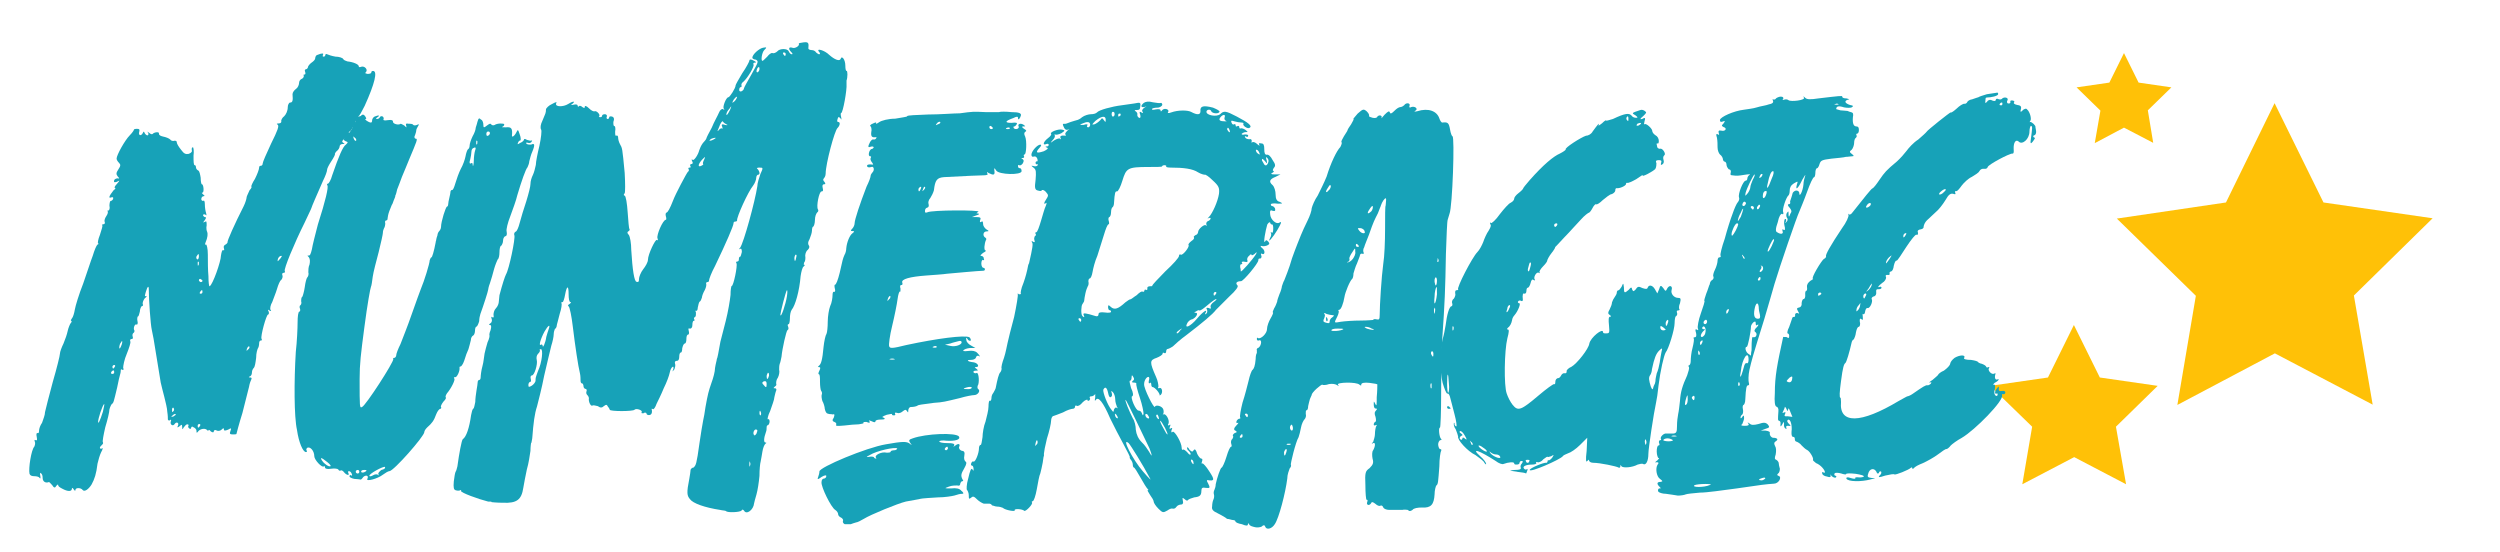
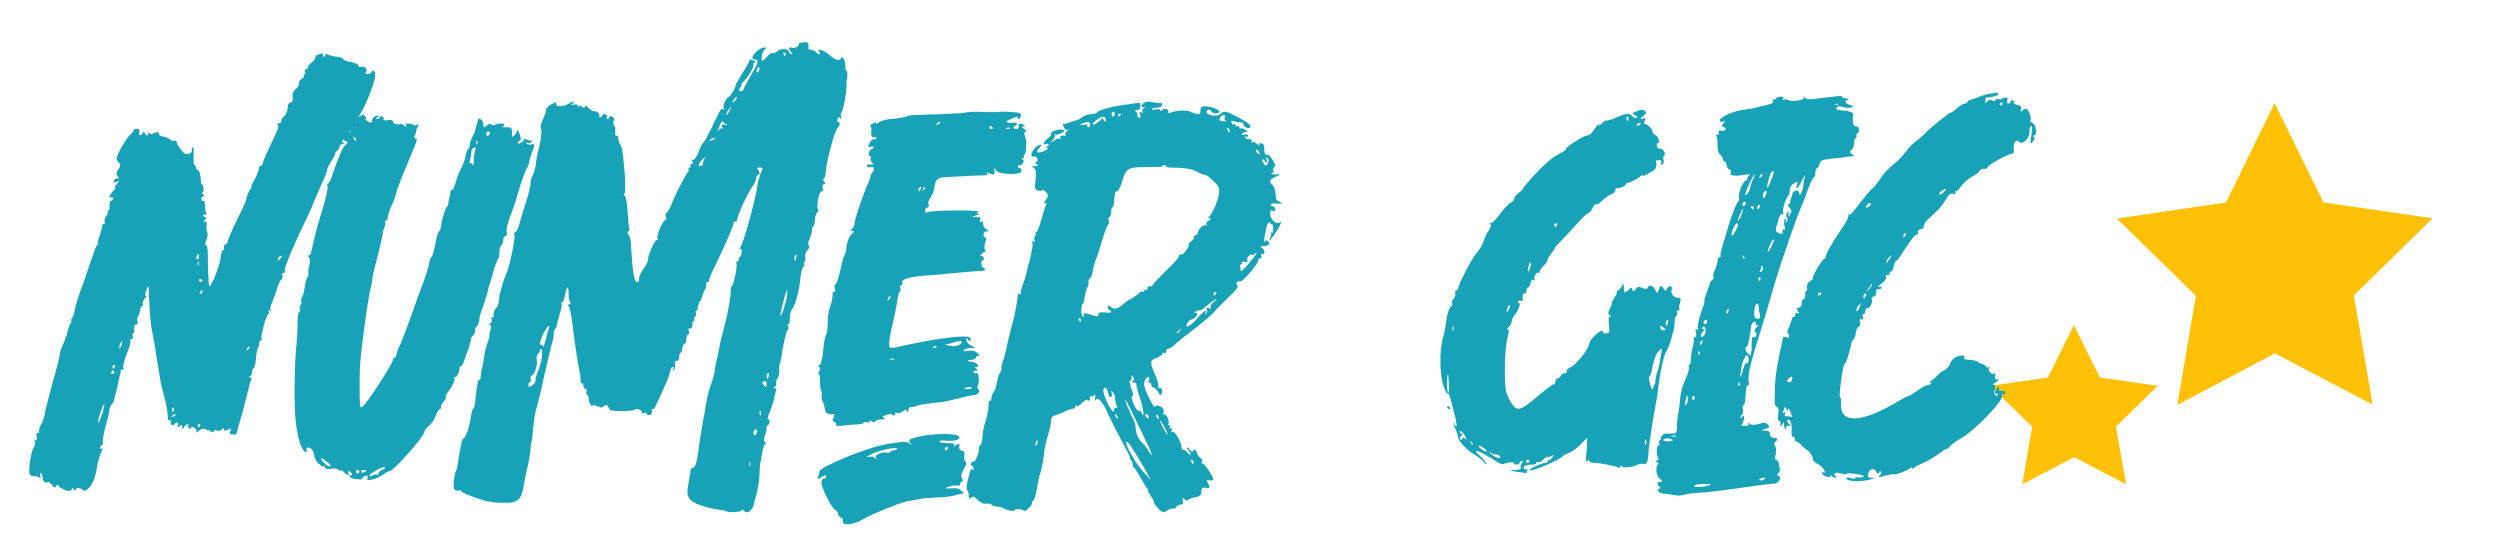
<svg xmlns="http://www.w3.org/2000/svg" version="1.1" id="Layer_1" x="0px" y="0px" viewBox="0 0 838.4 185.1" style="enable-background:new 0 0 838.4 185.1;" xml:space="preserve">
  <style type="text/css">
	.st0{fill:#FFC107;}
	.st1{fill:#17A2B8;}
</style>
-   <path id="path6092" class="st0" d="M722.1,47.9l-9.8-5.1l-9.8,5.2l1.9-10.9l-8-7.8l11-1.6l4.9-9.9l4.9,9.9l11,1.6l-7.9,7.7  L722.1,47.9z" />
  <path id="path6092_1_" class="st0" d="M795.7,135.7l-32.8-17.2l-32.7,17.3l6.2-36.6l-26.5-25.9l36.6-5.4l16.3-33.3l16.4,33.3  l36.6,5.3l-26.4,25.9L795.7,135.7z" />
  <path id="path6092_2_" class="st0" d="M713,162.4l-17.4-9.1l-17.4,9.1l3.3-19.3l-14.1-13.7l19.4-2.8l8.7-17.6l8.7,17.6l19.4,2.8  l-14,13.7L713,162.4z" />
  <g>
    <path class="st1" d="M32.7,82c0.4,0,0.4-0.4,0.2-0.4c-0.2,0,0-1.4,0.6-2.8c0.6-1.8,1-3.2,0.8-3.2c-0.2-0.2,0-0.4,0.4-0.4   s0.6-0.4,0.4-0.8c-0.2-0.6,0.2-1.4,0.6-2s0.6-1.2,0.4-1.6c-0.2-0.2,0-0.2,0.2-0.2c0.4,0,0.6-0.8,0.4-1.6c0-0.8,0.2-1.6,0.4-1.6   s0.6-0.2,0.8-0.6c0.2-0.6,0-0.8-0.6-0.6c-1,0.4-0.8-0.4,0.8-2.4c0.6-0.4,0.8-0.8,0.4-0.8c-0.2,0,0-0.6,0.6-1.2   c1.2-1.4,1.2-1.4,0-0.8c-0.8,0.2-1,0.2-0.8-0.6c0.2-0.4,0.8-0.6,1.2-0.6c0.6,0.2,0.6,0,0-0.6c-0.6-0.8-0.6-1.2,0.2-2.4   c0.8-1.2,0.8-1.6,0.2-2.2c-0.4-0.4-0.8-1-0.8-1.4c0-1.2,2.8-6.2,4.4-7.8c1-1,1.6-2,1.4-2c0,0,0.4-0.2,1-0.2c0.8,0,1,0.2,0.8,1   c-0.4,1.2,0.6,1.6,1.2,0.4c0.2-0.6,0.4-0.6,0.6,0c0.2,0.4,0.6,0.8,1,0.8c0.2,0,0.4-0.4,0.2-0.8c-0.4-0.6-0.4-0.6,0.4,0   c0.4,0.4,1,0.6,1.2,0.2c0.8-0.6,2.2-0.6,2,0c0,0.6,0.6,0.8,1.4,1c1,0.2,2,0.6,2.4,1c0.2,0.4,1,0.6,1.4,0.4c0.4,0,0.8,0,0.8,0.6   c0,0.4,0.6,1.4,1.4,2.4c1,1.4,1.6,1.6,2.6,1.4c1-0.4,1.2-0.8,1-1.4c0-0.4,0-0.8,0.4-0.8c0.2,0,0.4,1.4,0.2,2.8c0,1.8,0,3.2,0.4,3.2   c0.2,0,0.4,0.2,0.4,0.6c0,0.6,0.4,1,0.8,1.2s0.6,1.2,0.8,2.4c0,1.2,0.2,2.2,0.4,2.2c0.6,0,0.8,2.8,0.2,2.8c-0.4,0-0.2,0.2,0.2,0.6   c0.6,0.4,0.6,0.6,0.2,0.6c-0.4,0-0.8,0.4-0.8,1c0,0.4,0.4,0.6,0.6,0.6c0.4-0.4,0.6,0.2,0.6,1.2c0,1,0.2,2.2,0.4,2.8   c0.2,0.8,0.2,1-0.2,0.6c-0.4-0.2-0.8-0.2-0.8,0.2c0,0.2,0.4,0.6,0.6,0.6c0.6,0,0.4,0.4,0,1c-0.6,0.8-0.8,1,0,0.6   c0.6-0.4,0.6,0,0.6,1.2c-0.2,0.8,0,2,0.2,2.2c0.2,0.6,0.2,1.8-0.6,3.6c-0.2,0.6-0.2,0.8,0.2,0.6c0.2,0,0.6,1.2,0.6,3.4   c0,2,0,5.2,0.2,7.2c0,2,0.2,3.6,0.4,3.4c1-0.4,3.8-8.3,3.8-10.3c0.2-1.2,0.4-2,0.8-1.8c0.2,0.2,0.4,0,0.2-0.6s0-1,0.4-1.2   s0.8-0.6,0.8-0.8c-0.2-0.4,2.4-6.2,5.4-12.1c0.6-1.2,1-2.6,1-3s0.6-1.4,1-2.4c0.6-0.6,0.8-1.2,0.6-1.2s0.4-1.4,1.2-2.6   c0.8-1.6,1.4-3.2,1.4-3.8c0-0.4,0.2-0.6,0.6-0.6c0.4,0,0.6-0.4,0.6-0.8s1.2-3.2,2.8-6.6c2.2-4.4,2.8-6,2.2-6.4   c-0.4-0.2-0.4-0.4,0.4-0.4c0.6,0,1-0.4,0.8-0.8c0-0.4,0.4-1.2,1-1.6c0.6-0.6,1.2-1.8,1.2-3c0-0.8,0.4-1.6,0.8-1.6   c0.8,0,1-0.6,0.8-2.8c0-0.6,0.6-1.4,1.2-1.8c0.6-0.4,1-1.4,1-2s0.4-1.2,1-1.4c0.4-0.2,0.6-0.6,0.6-1c-0.2-0.2-0.2-0.4,0.2-0.4   s0.4-0.4,0.2-1c-0.2-0.4,0-0.8,0.4-0.8c0.2,0,0.6-0.4,0.6-0.8c0-0.2,0.6-1,1.2-1.4s1.2-1,1.2-1.4c0-0.6,0.4-1.2,0.8-1.2   c1.4-0.6,2.2-0.6,1.8,0c-0.2,0.6,0,0.6,0.2,0.6c0.4,0,0.6-0.2,0.6-0.6c0-0.2,0.4-0.4,0.6-0.2c0.4,0.2,1.6,0.6,2.8,0.8   c1.2,0,2.4,0.4,2.6,0.8c0.2,0.4,0.8,0.6,1.4,0.8c2,0.2,3.8,1,3.8,1.6c0,0.4,0.4,0.4,0.8,0.2c1.2-0.4,2.4,1,1.6,1.8   c-0.4,0.4-0.2,0.4,0.6,0.6c0.6,0,1.2-0.2,1.2-0.4c0-0.4,0.2-0.6,0.6-0.6c1.6,0,0.6,4.2-2.8,11.7c-1,2-1.8,3.4-2,3.4   s-0.8,1.2-1.4,2.8c-0.6,1.2-1.4,2.4-1.6,2.4c-0.4,0-0.4,0.4-0.2,0.6c0,0.2-0.4,1-1.2,1.6c-1.2,0.8-1.4,1.2-0.8,1.6   c0.6,0.2,0.6,0.4-0.2,0.4c-0.6,0-1,0.4-1,0.8c0,0.4-0.4,1.2-1,1.6c-0.4,0.4-0.6,0.8-0.6,1c0.2,0-0.4,1.2-1.2,2.4s-1.4,2.4-1.4,2.8   c0,0.6-0.6,2.2-1.4,3.8c-2.2,5-3.8,8.7-3.8,8.9s-1.2,2.6-2.4,5.2c-3.4,6.8-7,15.5-6.6,16.1c0.2,0.4,0,0.6-0.4,0.6s-0.6,0.4-0.4,0.8   s0,1.2-0.4,1.6c-0.4,0.2-1,1.6-1.4,3c-0.4,1.4-1.2,3.2-1.6,4.4c-0.6,1-0.8,2.2-0.6,2.6c0.4,0.4,0.2,0.6-0.4,0.2   c-0.4-0.4-0.6-0.2-0.2,0.4c0.2,0.6,0,1-0.2,1c-0.6,0-2.6,7.4-2.2,8.1c0.2,0.4,0.2,0.6-0.2,0.6c-0.4,0-0.6,0.4-0.6,1   c0,0.6-0.2,1.4-0.4,1.6c-0.2,0.4-0.6,1.6-0.6,3.2c-0.2,1.6-0.4,3-0.8,3.4c-0.2,0.2-0.6,0.8-0.6,1.4c0,0.6-0.2,1.2-0.6,1.4   c-0.6,0.2-0.6,0.4,0,0.4c0.4,0,0.6,0.2,0.4,0.6s-0.6,1.4-0.8,2.6c-0.2,0.8-1.2,4.8-2.2,8.7c-1.2,3.8-2,7-2,7c0,0.2-0.6,0.2-1.2,0.2   c-1,0-1.2-0.2-0.8-1.2c0.4-1,0.2-1-0.8-0.4c-1,0.4-1.4,0.4-1.4,0c0-0.6-0.2-0.6-0.8,0c-0.4,0.4-1.2,0.6-1.8,0.2   c-0.4-0.2-0.8,0-0.8,0.4s-0.4,0.4-1,0c-0.4-0.6-0.8-0.6-0.8-0.4c0,0.4-0.2,0.2-0.6-0.2c-0.8-0.6-2.4-0.2-3,0.8   c-0.4,0.4-0.4,0.2-0.4-0.4c0-0.4-0.4-1-1-1.2c-0.4-0.4-0.8-0.2-0.8,0.2s-0.4,0.4-0.6,0.2c-0.4-0.2-0.4-0.6-0.4-0.8   c0.4-0.4,0-0.6-0.4-0.6c-0.4,0.2-0.8,0.6-1.2,1.2c-0.2,0.6-0.4,0.6-0.4-0.2c0-1-0.2-1-0.8-0.4c-0.8,0.6-1,0.6-0.6-0.2   c0.4-1-0.6-1.4-1.2-0.4c-0.6,0.8-1.6,0-1.2-1c0.2-0.4,0-0.8-0.2-0.4c-0.4,0.2-0.6,0.2-0.8-0.2c0-0.4,0-1.4-0.2-2.6c0-1-0.6-3.4-1-5   c-0.4-1.6-1-3.8-1.2-4.8c-1-6-2.2-13.3-2.4-14.7c-0.2-0.8-0.4-2.2-0.6-3c-0.4-1.6-1-10.1-1-13.5c0-1.4-0.4-1.2-1,0.8   c-0.4,1.4-0.4,1.6,0,1.4c0.4-0.2,0.4,0.2-0.4,0.8c-0.4,0.6-0.8,1.4-0.6,2c0.2,0.2,0,0.6-0.4,0.6c-0.2,0.2-0.6,1-0.6,1.8   c-0.2,0.8-0.4,1.6-0.6,1.6s-0.4,0.8-0.2,1.6c0.2,0.6,0,1.2-0.2,1.2c-0.6-0.6-1.4,1.2-0.8,2c0,0.2,0,0.6-0.4,0.8   c-0.2,0.2-0.4,0.6-0.2,1.2c0.2,0.6,0,0.8-0.4,0.8s-0.6,0.4-0.4,0.8s-0.4,2.2-1.2,4.2c-0.8,1.8-1.2,4-1.2,4.6   c0.2,0.6,0.2,0.8-0.2,0.8c-0.2-0.4-0.6-0.2-0.6,0c0,0.2,0,0.8-0.2,1.4c-0.2,0.6-0.6,2.4-1,4.4c-1.2,5-1.2,5.2-1.8,5.6   c-0.2,0.2-0.6,1-0.8,1.8c0,0.8-0.6,3.4-1.4,6c-0.6,2.6-1,4.8-0.8,5c0.2,0.4,0,0.6-0.4,1c-0.2,0.2-0.6,0.6-0.6,0.8   c0,0.4,0.4,0.6,0.8,0.2c0.2-0.2,0.2,0.4-0.4,1.4c-0.4,0.8-1,2.8-1.2,3.8c-0.4,3.4-1,5.2-2,7c-1,1.6-2.4,2.6-3,1.8s-2.4-0.8-2.4,0   c0,0.4-0.2,0.4-0.6-0.2c-0.4-0.6-0.4-0.6-0.6-0.2c0,1-1.4,1-3.2,0c-0.8-0.4-1.4-0.8-1.4-1.2s-0.2-0.2-0.6,0.2   c-0.4,0.8-0.8,0.8-1.4-0.2c-0.6-0.6-1-1.2-1.2-1c-1,0.4-2-0.2-2-1.4c0-0.8-0.2-1.4-0.6-1.6c-0.2-0.4-0.4,0.2-0.2,0.8   c0.2,0.8,0,1.2-0.2,0.8s-1-0.6-1.8-0.6s-1.4-0.2-1.6-0.8c-0.4-1.8,0.6-8.1,1.6-9.1c0.2-0.4,0.4-1.2,0.2-1.6   c-0.2-0.6-0.2-0.8,0.2-0.6c0.6,0.2,0.6,0,0.4-1.2c-0.2-0.8,0-1.2,0.2-1.2c0.4,0.2,0.6,0,0.6-0.8c0-0.6,0.4-1.8,1-2.6   c0.4-1.2,1-2.6,1-3.6c0.2-1,1.4-5.6,2.6-10.1c1.4-4.8,2.4-8.9,2.4-9.5c0-0.6,0.6-2.2,1.2-3.4c0.6-1.4,1.2-3.2,1.4-4.2   s0.8-2.4,1-2.6c0.4-0.4,0.4-0.8,0.2-0.8s-0.2-0.2,0.2-0.8c0.4-0.4,0.8-1.8,1-3s1.4-5.2,2.8-8.7c1.2-3.4,2.6-7.8,3.2-9.3   C31.7,83.8,32.3,82.4,32.7,82z M34.9,135.5c-0.6,0.6-2,4.8-2,6c0,0.8,0.6-0.2,1.6-3.4C34.9,136.5,35.1,135.3,34.9,135.5z    M37.3,124.8c-0.2,0.4,0,0.6,0.4,0.6s0.6-0.2,0.6-0.6s-0.2-0.6-0.2-0.6C37.9,124.2,37.5,124.4,37.3,124.8z M38.3,122.4   c-0.4,0-0.6,0.4-0.6,0.6c0,0.4,0.2,0.6,0.2,0.6c0.2,0,0.4-0.2,0.6-0.6C38.7,122.8,38.7,122.4,38.3,122.4z M40.6,114.8   c-0.4,0.4-0.6,1.2-0.6,1.8c0,1,1-1,1-2C41,114.2,40.8,114.4,40.6,114.8z M57.9,139.3c-0.6,0.4-0.6,0.6,0.2,0.4   c0.6-0.4,1-0.6,0.8-0.8C58.7,138.7,58.3,138.9,57.9,139.3z M58.1,136.7c-0.2,0-0.4,0.2-0.4,0.6c0,1,0,1.2,0.6,0.4   C58.5,137.3,58.3,136.9,58.1,136.7z M65.9,86c-0.2,0.4,0,1,0.4,1c0.2,0,0.4-0.6,0.4-1s0-0.8-0.2-0.8C66.5,85.2,66.1,85.6,65.9,86z    M66.3,88.2c0,0.8,0,1,0.2,0.8c0.2,0,0.2-0.8,0.2-1C66.5,87.6,66.3,87.6,66.3,88.2z M67.1,142.8c0.2-0.4,0-0.6-0.2-0.6   c-0.4,0-0.6,0.2-0.6,0.6c0,0.2,0,0.6,0.2,0.6S66.9,143,67.1,142.8z M67.3,93.6c-0.2-0.2-0.6,0-0.6,0.4c0,0.2,0.4,0.6,0.6,0.6   c0.4,0,0.6-0.2,0.6-0.4C67.9,93.9,67.7,93.9,67.3,93.6z M67.3,98.5c0.4,0,0.6-0.2,0.6-0.6c0-0.2,0-0.6-0.2-0.6s-0.4,0.4-0.6,0.6   C66.9,98.3,66.9,98.5,67.3,98.5z M82.8,117c-0.2,0.8-0.2,0.8,0.4,0.2c0.4-0.2,0.6-0.8,0.4-1C83.4,116,83,116.4,82.8,117z    M93.3,86.6c-0.2,0.4-0.2,1-0.2,1c0.2,0,0.6-0.6,1-1c0.4-0.6,0.6-0.8,0.2-0.8S93.5,86.2,93.3,86.6z" />
    <path class="st1" d="M104.6,83.6c0.2-1.4,1.2-5.2,2-8.3c2.6-8.1,3.6-12.5,3.2-13.1c-0.2-0.4-0.2-0.6,0.2-0.6c0.2,0,1-1.2,1.4-2.8   c2.2-6.4,3.6-9.7,4.6-10.3c0.8-0.8,0.8-0.8-0.2-1.2c-0.8-0.4-0.6-0.8,0.8-2.2c1-1,1.8-2.4,1.8-3s0.2-1,0.4-1c0.4,0,0.6-0.6,0.6-1.2   c0-0.8,0.2-1.2,0.4-1s0.8,0.2,1.2,0c0.4-0.6,1-0.6,1.4,0c0.4,0.6,0.6,1,0.2,1c-0.6,0,1,1.2,1.8,1.2c0.2,0,0.4-0.2,0.4-0.8   c0-0.4,0.4-1,0.8-1.2c1.4-0.6,2-0.4,1,0.2c-0.6,0.4-0.6,0.6-0.2,0.6s0.8-0.2,1-0.6c0.2-0.4,0.6-0.4,1-0.2c0.2,0.2,0.4,0.6,0.2,1   c-0.2,0.2,0.4,0.4,1.4,0.2c1.4-0.2,1.8,0,1.8,0.6s1.8,1.2,2.6,0.6c0,0,0.6,0.2,1.2,0.6c0.8,0.8,0.8,0.8,0.6,0   c-0.2-0.6,0-0.8,0.8-0.6c0.6,0,1.4,0,1.6,0.4c0.2,0.2,0.8,0.2,1.2,0c0.8-0.4,0.8-0.2,0.4,0.4c-0.2,0.4-0.6,1-0.6,1.4   s-0.2,1-0.4,1.6c-0.4,0.6-0.2,1.2,0.2,1.2c0.8,0,0.4,0.8-2.2,7c-0.6,1.4-1.6,4-2.4,5.8c-0.6,1.8-1.4,3.6-1.6,4.2   c-0.2,0.8-0.4,1.8-0.6,2c0,0.6-0.4,1.2-0.6,1.8s-0.4,1.2-0.6,1.4c0,0-0.4,1-0.8,2c-0.4,1-0.6,2.2-0.6,2.4c0,0.6-0.2,0.8-0.4,0.8   c-0.4,0-0.6,0.4-0.4,1c0,0.6-0.2,1.4-0.4,1.6c-0.2,0.4-0.4,1-0.4,1.6c0,0.4-0.6,3.2-1.4,6.4c-0.8,3-1.8,6.8-2,8.3   c-0.2,1.6-0.4,3-0.6,3.4s-1.2,5.8-2.2,13.5c-1.2,9.1-1.6,12.3-1.6,17.5c0,9.5,0,9.7,0.8,9.3c1.2-0.4,10.7-15.1,10.5-16.1   c-0.2-0.2,0-0.4,0.4-0.4c0.2,0,0.6-0.4,0.6-1c0-0.4,0.6-2,1.4-3.6c0.6-1.6,2.4-6,3.8-10.1c1.4-4,2.8-7.8,3-8.3c1.2-2.8,3-8.7,3-9.7   c0.2-0.6,0.4-1,0.6-1s0.8-1.8,1.4-5c0-0.4,0.2-0.6,0.2-1c0-0.2,0.2-0.8,0.4-1.4c0-0.6,0.4-1.2,0.6-1.4s0.6-0.8,0.6-1.4   c0-1.8,1.6-6.8,2-6.8c0.2,0,0.4-0.4,0.4-0.8c0-0.4,0.2-1.4,0.4-2.2s0.4-1.8,0.4-2.2c0.2-0.4,0.4-0.4,0.6-0.4s0.6-0.8,1-2.2   c0.4-1.4,1.2-3.6,1.8-4.8c0.8-1.4,1.4-3.2,1.6-4.2c0.2-1.2,0.6-2.2,0.8-2.4c0.4-0.2,0.6-0.8,0.6-1.4c0-0.4,0.4-1.8,1-3   c0.6-1,1-2.2,1-2.6c0-0.4,0.4-1.2,0.6-2.2c0.4-1.4,0.6-1.4,1.2-0.8c0.6,0.2,0.8,1.2,0.8,1.8c0,1,0.2,1,1.2,0.2   c0.8-0.6,1.2-0.8,1.4-0.4c0.4,0.4,0.8,0.4,1.2,0.2c0.8-0.6,3.2-0.6,3.2-0.2s-0.2,0.6-0.6,0.8c-0.4,0.2,0,0.2,1.2,0.2   c1.8-0.2,2.2,0.4,2,2.6c-0.2,1,0.8,0.4,1.4-0.8s0.6-1.2,1.2,0.6c0.4,1,0.4,2,0.2,2s-0.6,0.2-0.8,0.8s-0.2,0.6,0.8,0   c0.6-0.2,1.2-0.8,1.2-1c0-0.4,0.4-0.4,1,0c0.6,0.2,1.4,0.4,1.6,0.2s0.2,0,0,0.4s-0.8,0.6-1.2,0.4c-0.6-0.2-0.8,0-0.6,0.2   c0.2,0.4,1,0.4,1.6,0.4c1.2-0.6,1.4,0,0.4,2.4c-0.4,0.8-0.8,2.4-1,3.2c0,0.6-0.4,1.6-0.6,2c-0.6,0.6-2,4.6-3.4,9.3   c-0.4,1.8-1.6,5-2.4,7.2c-0.8,2-1.4,4.4-1.2,5c0.2,1,0,1.6-0.4,1.6c-0.6,0.2-0.8,1-0.8,1.6c0,0.6-0.4,1.4-0.6,1.6   c-0.4,0-0.6,1.2-0.6,2.2c0,1-0.2,2.2-0.6,2.4c-0.2,0.4-0.8,1.8-1.2,3.2c-0.4,1.6-1,3.6-1.4,4.8c-0.4,1-0.6,2-0.6,2.2   c0,0.4-1.6,5.4-2.6,8.1c-0.2,0.6-0.4,1.6-0.4,2.4c-0.2,0.8-0.6,1.6-0.8,1.8c-0.4,0-0.6,0.6-0.6,1.4s-0.4,1.6-0.6,1.6   c-0.4,0.2-0.8,0.8-0.8,1.6c-0.2,1-0.6,2.2-0.8,3c-0.4,0.8-1,2.4-1.4,3.8c-0.4,1.2-1,2-1.2,2c-0.4,0-0.4,0.2-0.4,0.4   c0.2,1-0.8,3.2-1.4,3.2c-0.4,0-0.6,0-0.4,0.4c0.6,0.2-1,3.4-2.4,5c-0.4,0.6-0.6,1.2-0.4,1.4c0.2,0.2-0.2,0.8-0.8,1.4   c-0.6,0.8-1,1.6-0.8,1.8c0.2,0.2,0,0.6-0.2,0.6c-0.4,0-1,0.8-1.4,1.8c-0.8,2.2-1.4,3-3,4.4c-0.6,0.6-1,1.2-1,1.6   c0,1.4-10.3,13.1-11.7,13.1c-0.4,0-1.4,0.6-2.2,1.2c-1.8,1.4-5.8,2.4-5.2,1.4c0.6-1.2-0.6-1.4-1.4-0.6c-0.4,0.6-0.8,1-1,0.8   c-0.2,0-1.2-0.2-2-0.2c-1-0.2-1.6-0.6-1.6-0.8c0-0.4,0.2-0.6,0.6-0.4c0.2,0.4,0.4,0,0.2-0.4c-0.2-0.6-0.6-1-1-1   c-0.2,0-0.4,0.2-0.2,0.6c0.6,1-0.6,0.8-1.4-0.2c-0.4-0.6-1-0.8-1.2-0.6c-0.2,0.2-0.6,0-0.8-0.4c-0.2-0.2-1.2-0.4-2.4-0.2   c-1.2,0.2-2,0-2-0.4s-0.2-0.6-0.4-0.4c-0.6,0.6-3.2-2.2-3.2-3.4c0-1.8-1.4-3.4-2.4-2.8c-0.2,0.2-0.4,0.6-0.2,0.8   c0.2,0.4,0.2,0.6-0.2,0.6c-1,0-2.4-3.2-3-7.4c-1-4.4-1-16.5-0.4-26.2c0.4-3.4,0.6-8,0.6-9.9s0.2-3.6,0.6-3.6c0.2,0,0.4-0.4,0.2-1   c-0.2-0.4-0.2-1,0.2-1.2c0.2-0.2,0.4-0.8,0.2-1.2c0-0.6,0-1.4,0.4-1.6c0.2-0.4,0.6-1.8,0.8-3.2c0.2-1.6,0.6-3,0.8-3.2   c0.4-0.4,0.6-1.2,0.4-1.8c0-0.6,0-1.8,0.4-2.6c0.2-1,0.2-1.8-0.2-2.4c-0.6-0.6-0.6-0.6-0.2-0.6C104,85.8,104.2,85.2,104.6,83.6z    M109.8,155c-2.2-1.8-2.8-1.8-1.4,0c0.8,0.8,1.6,1.4,2.2,1.4C111.2,156.4,110.8,155.8,109.8,155z M119,46.2   c-0.6-0.6-0.6-0.6-0.4,0.2c0.2,0.6,0.6,1,0.8,0.8S119.4,46.4,119,46.2z M119.9,157.6c-0.2,0-0.6,0.2-0.6,0.6s0.4,0.6,0.6,0.6   c0.4,0,0.6-0.2,0.6-0.6S120.3,157.6,119.9,157.6z M122.1,157.6c-0.6,0-1,0.2-1,0.6c0,0.2,0.4,0.4,1,0.2c0.4-0.2,0.8-0.4,0.8-0.6   C122.9,157.6,122.5,157.6,122.1,157.6z M129.1,156.6c-0.4-0.4-5.6,2.4-5.2,3c0,0.2,0.6,0.2,1.2-0.2s1.4-0.4,1.6-0.2   c0.2,0.4,0.4,0.2,0.2-0.2c-0.2-0.2,0.2-0.8,1-1.4C128.9,157.4,129.3,157,129.1,156.6z M157.7,53.4c-0.4,1.2-0.2,1.6,0.2,1.4   c0.2-0.2,0.6-0.2,0.6,0.2s0,0.6,0.2,0.6c0,0,0.2-0.8,0.2-1.8s0.2-2.6,0.4-3.2c0.4-1,0.2-1.4-0.4-1c-0.4,0-0.8,0.6-0.8,1.2   S157.9,52.6,157.7,53.4z M160.1,47.4c-0.2-0.4-0.4-0.4-0.4,0.4c0,0.6,0,0.8,0.2,0.6C160.1,48.4,160.1,47.8,160.1,47.4z M163.7,44.1   c-0.4,0-0.6,0.4-0.6,0.8c0,0.6,0.2,0.8,0.6,0.6s0.6-0.6,0.6-0.8C164.3,44.3,164.1,44.1,163.7,44.1z" />
    <path class="st1" d="M162.5,118.6c0.2-0.8,0.6-2.6,1-3.8c0.6-1.2,0.8-2.4,0.6-2.4c0,0,0-0.8,0.4-1.6c0.4-1.4,0.2-1.8-0.2-1.8   s-0.4-0.2,0.2-0.6c0.4-0.2,0.6-1,0.4-1.4c-0.2-0.6-0.2-1,0.2-0.6c0.4,0.2,0.6,0,0.4-0.8c0-0.6,0.2-1.6,0.8-2.2c0.6-0.6,1-1.6,1-2.4   c0-0.6,0.2-1.4,0.2-2c1-3.8,1.8-6.2,2.2-7c1-1.6,3.2-12.1,2.8-13.1c-0.2-0.4,0-1,0.4-1.2c0.4,0,1-1.4,1.4-3   c0.4-1.6,1.4-4.8,2.2-7.2c0.8-2.6,1.4-5,1.4-5.8c0-1,0.4-2.2,0.8-3c0.4-0.8,0.8-2.4,1-3.4c0-1,0.6-4,1.2-6.4c0.6-2.8,0.8-5,0.6-5.4   c-0.4-0.6-0.2-1.8,0.4-3c1-2.4,1.2-2.6,1.2-3.8c0-0.4,1-1.4,2-1.8c1.4-0.8,1.8-0.8,1.4-0.2c-0.4,1.2,2.4,1.2,4,0.2   c0.6-0.4,1.4-0.8,1.8-0.8s0.2,0.2-0.2,0.6c-0.8,0.6-0.8,0.6,0.4,0.4c0.6-0.2,1.2,0,1.2,0.2c0,0.4,0.2,0.6,0.4,0.4   c0.2-0.4,0.8-0.2,1.2,0.2c0.6,0.4,0.8,0.4,0.8,0c0-0.6,0.6-0.4,1.4,0.4c0.8,0.8,1.6,1.2,2,1c0.6-0.2,2,1.2,1.4,1.8   c-0.2,0,0,0.2,0.4,0.2s0.6-0.2,0.6-0.4c0-0.4,0.4-0.6,1-0.6c0.4,0,0.8,0.4,0.6,0.8c-0.2,0.4,0,0.8,0.2,0.8c0.4,0,0.6-0.2,0.6-0.6   c0-0.2,0.4-0.4,1-0.2c0.6,0.2,0.8,0.8,0.4,1.8c0,0.8,0,1.4,0.4,1.4c0.2,0,0.4,0.8,0.2,1.8c0,1,0,1.6,0.4,1.4c0.2-0.2,0.6,0,0.6,0.6   s0.2,1.4,0.6,2.2c0.8,1.4,0.8,1.2,1.6,9.7c0.2,3.6,0.2,6.4,0,6.8c-0.4,0.4-0.4,0.8,0,0.8c0.4,0.2,0.8,2.6,1,5.6   c0.2,2.8,0.4,5.4,0.6,5.6s0,0.6-0.4,0.8c-0.4,0.2-0.4,0.6,0.2,1.2c0.4,0.6,0.8,2.8,0.8,5c0.4,6.6,1,10.7,1.8,10.7   c0.6,0.2,0.8,0,0.8-1c0-0.6,0.6-2.2,1.4-3.2c0.8-1,1.6-2.4,1.6-3.2c0-1.8,2.6-7.2,3-6.6c0.4,0.2,0.4,0,0.2-0.6   c-0.4-1,1.8-6.2,2.8-6.2c0.2,0,0.2-0.6,0-1.2c-0.2-0.6,0-1.2,0.2-1.2c0.4,0,1.2-1.4,2.2-4c0.8-2.2,4.6-9.3,5-9.7   c0.4-0.2,0.4-0.6,0.2-1c-0.2-0.2,0-0.4,0.4-0.4s0.4-0.2,0.2-0.6c-0.2-0.2,0-0.6,0.4-0.6s0.6-0.4,0.2-1c-0.2-0.4-0.2-0.8,0.2-0.4   c0.4,0.4,1.8-1.6,2.2-3.2c0.2-0.6,0.6-1.6,1.2-2.4c0.6-0.6,1.2-1.4,1.2-1.6s0.8-1.8,1.8-3.6c0.8-2,2-4,2.4-5s1-1.4,1.4-1.2   c0.4,0.4,0.6,0.2,0.2-0.2c-0.4-0.6,0.8-3.8,1.6-3.8c0.4,0,2.4-3,2.4-4c0-0.2,1-2,2.2-4c1.4-2,2.4-4,2.4-4.2c0-0.6,0.6-0.6,1.6,0   c0.8,0.4,0.8,0.6,0.2,0.6c-0.4,0-0.6,0.4-0.4,0.6c0.4,0.6-2,4.6-3.4,5.8c-0.6,0.4-0.8,1-0.6,1.4c0,0.2,0,0.4-0.2,0.4   c-0.4,0-0.6,0.4-0.6,1c0,0.4,0.4,0.6,0.8,0.4c0.4-0.2,0.8-0.6,0.8-1c0-0.2,1.2-2.4,2.6-4.8c2.2-4,2.4-4.2,1.4-4.8   c-0.6,0-1.2-0.4-1.2-0.6c0-1.2,2.4-3.2,3.6-3.4c1.2-0.2,1.4-0.2,0.4,0.8c-0.8,0.8-1.2,3.6-0.6,3.6c0.2,0,0.8-0.6,1.6-1.4   c0.6-0.8,1.4-1.4,1.8-1.2s1.2-0.2,1.6-0.6c0.8-1,3.4-1,3.8,0c0.2,0.4,0.6,1,1,1s0.4-0.2-0.2-0.8c-1-1-0.8-1.8,0.4-1.4   c0.8,0.4,2.6-0.6,2.2-1.4c0-0.2,0.6-0.2,1.6-0.4c1.6-0.2,1.8,0.2,1.6,2c0,0.4,0.6,0.6,1.2,0.6s1.2,0.4,1.4,0.8   c0.2,0.2,0.8,0.6,1,0.6c0.4,0,0.4-0.4,0-0.8c-1.2-1.4,1.8-0.6,3.4,1c1.8,1.6,3.4,2.2,3.8,1.4c0.4-1.4,1.6,0.2,1.6,2.2   c0,1.2,0.2,1.8,0.4,1.8c0.4-0.2,0.4,2.2,0,3.2c0,0,0,0.6,0,1.2c0.2,1.8-1.2,9.7-1.8,9.7c-0.2,0-0.2,0.6,0,1.4c0.2,0.8,0,1-0.2,0.4   c-0.6-0.6-0.8-0.6-1,0.2c-0.2,0.6-0.2,1,0.2,1c0.8,0,0.6,1.2-0.2,2c-1,0.8-4,12.1-4,15.3c0,0.8-0.4,1.4-0.6,1.6   c-0.4,0.4-0.2,0.8,0.2,1.2c0.4,0.6,0.4,0.8-0.2,0.8c-0.4,0-0.6,0.4-0.4,1.2c0.2,0.8,0.2,1.2-0.4,1.2c-0.8,0-1.8,5-1.2,6   c0.2,0.2,0.2,0.8-0.2,1c-0.4,0.4-0.8,1.4-0.8,2.6c0,1.2-0.4,2.2-0.6,2.2s-0.4,0.6-0.4,1.4c0,0.6-0.4,1.8-0.8,2.8   c-0.6,1-0.6,1.6-0.2,2.2c0.2,0.2,0.2,0.8-0.4,1.4c-0.6,0.4-1,1.6-0.8,2.4c0,0.6,0,1.4-0.4,1.8c-0.2,0.6-0.2,0.8,0,0.8   c0.4,0,0.2,0.2-0.2,0.6c-0.4,0.2-0.8,1.8-1,3.2c-0.4,5-1.8,9.9-3,11.3c-0.4,0.6-0.6,1.8-0.6,3c0,0.8-0.2,1.8-0.4,1.8   c-0.4,0-0.4,0.4-0.2,0.8c0.2,0.6,0.2,1-0.2,1.2s-1.8,6.4-2,8.9c-0.2,1-0.4,2-0.6,2.4c-0.2,0.6-0.2,1.4-0.2,2c0.2,0.6,0,1.8-0.4,2.6   c-0.6,0.8-0.6,1.6-0.6,2c0.2,0.4,0,0.8-0.4,1c-0.6,0.6-0.6,0.6,0,0.6c0.4,0,0.6,0.4,0.4,0.8s-0.4,1.4-0.6,2.2   c0,0.8-0.8,2.8-1.4,4.6c-0.8,1.6-1,3-0.8,2.8c0.4-0.2,0.6,0.2,0.6,0.8c0,0.6-0.4,1.2-0.6,1.2s-0.4,0.2-0.4,0.8c0,0.2,0,1-0.2,1.4   c-0.8,2.2-0.8,3.6-0.2,3.6c0.4,0,0.4,0.2,0,0.4c-0.4,0.4-0.8,1.4-1,2.6c-0.2,1-0.4,2.6-0.6,3.4c-0.2,0.6-0.4,2.8-0.4,4.8   c-0.2,2.2-0.6,4.8-1,6.2c-0.4,1.4-0.8,2.8-0.8,3c-0.2,2.2-2.6,4-3.4,2.4c-0.4-0.4-0.6-0.4-0.8,0c-0.4,0.6-4.8,0.8-5.2,0.2   c-0.2-0.2-1.2-0.2-2-0.4c-5.2-0.8-9.1-2.2-10.1-3.6c-1-1.2-1.2-2-0.2-7c0.2-1.2,0.4-2.4,0.4-2.8c0-0.2,0.4-0.8,1-0.8   c0.8-0.8,1-1,2-8.3c0.4-3,1-6.2,1.2-7.4c0.2-0.8,0.6-3,0.8-4.6c0.8-4.4,1-5.2,2-8.1c0.6-1.6,1.2-3.8,1.2-5c0.2-1.4,0.6-2.6,0.6-3   c0.2-0.2,0.6-2.4,1.2-5.8c0.2-0.8,1-3.8,1.8-7c0.8-3.2,1.4-6.8,1.6-8.7c0-1.6,0.2-3,0.4-3c0.6,0,2-6.8,1.6-7.6   c-0.2-0.2-0.2-0.6,0.2-0.6s0.6-0.2,0.6-0.8c0-0.6,0.2-0.8,0.4-0.8s0.4-0.8,0.6-1.6c0-0.8-0.2-1.4-0.6-1c-0.4,0.2-0.4,0,0-0.4   c1.2-1.6,5-15.5,5.8-20.7c0-1,0.6-2.8,1-4c1-2.2,1-2.2-0.4-2.2c-0.6,0-1,0.2-0.6,0.4c0.8,0.8,1,2,0.2,2c-0.2,0-0.6,0.4-0.6,1.2   c0,0.4-0.4,1.6-1,2.4c-1.8,2.2-5.6,10.7-5.4,11.7c0,0.2-0.2,0.4-0.6,0.4s-0.6,0.2-0.6,0.6c0,0.8-2.4,6.4-6.2,14.3   c-1.2,2.2-2,4.4-2,4.8s-0.2,0.6-0.6,0.6s-0.4,0.4-0.4,0.6c0.2,0.2,0,1.2-0.4,2c-0.6,1-1,2.2-1,2.6c-0.2,0.6-0.4,1.2-0.8,1.4   c-0.2,0.2-0.4,1-0.6,2c0,0.6-0.2,1.2-0.6,1c-0.2-0.2-0.2,0.2,0,0.6c0,0.6,0,1.2-0.2,1.4c-0.4,0.2-0.6,0.6-0.4,0.8   c0.2,0.4,0.2,0.6-0.2,0.6c-0.2,0-0.4,0.6-0.4,1.4c0,0.6-0.2,1.2-0.8,1.2c-0.6-0.2-0.6,0-0.4,0.8c0.2,0.8,0,1.2-0.2,1.2   c-0.4,0-0.6,0.6-0.6,1.4c0,1-0.2,1.6-0.6,1.6c-0.4,0.2-0.6,0.8-0.8,1.6c0,0.8-0.2,1.4-0.4,1.4c-0.4,0-0.6,0.6-0.6,1.4   c0,0.8-0.2,1.4-0.8,1.4s-0.8,0.4-0.6,1c0.2,0.4,0,1.2-0.2,1.8c-0.8,1-0.8,1-0.4,0c0.2-0.6,0-1-0.2-0.8c-0.4,0.2-0.8,1-1,2   c-0.2,1-1,3.2-2,5.2c-0.8,2-2,4.4-2.4,5.2c-0.4,1.2-1,2-1.2,1.8c-0.4-0.2-0.6-0.2-0.4,0.2c0.2,1.2-0.2,1.8-1,1.8   c-0.4,0-0.8-0.2-0.8-0.6c0-0.2-0.6-0.4-1,0c-0.6,0-0.8,0-0.6-0.4c0.4-0.6-1.8-1.4-2.4-0.8c-0.4,0.6-8.3,0.6-8.3,0   c0,0-0.2-0.6-0.6-1c-0.4-0.8-0.6-0.8-1.4-0.2c-0.6,0.6-1.2,0.6-2,0c-0.8-0.2-1.6-0.4-1.8-0.2c-0.6,0.4-1.4-1.4-1.2-2.4   c0-0.4-0.2-0.8-0.6-1.2c-0.2-0.2-0.4-0.6-0.2-1.2c0.2-0.4,0-0.8-0.4-0.8c-0.2,0-0.6-0.4-0.6-0.8s-0.2-1-0.4-1c-0.4,0-0.6-0.4-0.6-1   c0-0.4,0-1.6-0.2-2.4c-0.6-2.4-1.6-9.1-2.4-15.7c-0.4-3.4-1-6.4-1.4-6.8c-0.4,0-0.2-0.6,0.4-0.8c0.4-0.4,0.6-0.6,0.2-0.6   c-0.4,0-0.6-1.2-0.6-2.6c0-3.2-0.6-3-1.2,0.2c-0.2,1.2-0.6,2.4-0.8,2.4c-0.4,0-0.6,0.2-0.4,0.4c0.2,0.2,0,1.8-0.6,3.6   c-0.4,1.8-1,3.6-1,4s-0.4,1-0.6,1c-0.2,0.4-0.4,1.2-0.4,1.8c0,0.8-0.4,2.6-0.8,3.8c-0.4,1.4-1.4,6-2.4,10.1   c-0.8,4.2-2,8.7-2.4,10.3c-0.8,2.4-1.2,5.4-1.6,10.7c-0.2,0.8-0.2,1.6-0.4,1.6c0,0-0.2,1.2-0.2,2.6c-0.2,1.4-0.6,4.2-1.2,6.2   c-0.4,2-1,4.8-1.2,6.2c-0.6,4-2.2,5.2-6.8,5c-2,0-3.8-0.2-3.8-0.2c0-0.2-0.4-0.2-1.2-0.2c-3.2-0.8-9.3-3-9.1-3.6   c0.2-0.2,0-0.4-0.2-0.2c-0.4,0.2-1,0.2-1.6,0c-0.6-0.2-0.8-0.8-0.6-3c0.2-1.6,0.4-2.8,0.6-3.2c0.2-0.2,0.4-1,0.6-1.8   c0.6-4.4,1.4-8.7,1.8-9.1c1.2-0.8,2.2-3.8,2.8-8.1c0.2-1,0.4-2,0.8-2.2c0.2-0.2,0.4-1.2,0.6-2.2c0-1,0.2-2.6,0.4-3.8   c0.2-1.2,0.4-2.4,0.4-2.8c0-0.4,0.2-0.8,0.6-0.8c0.2,0,0.4-0.4,0.4-0.8c0-0.6,0.2-2.4,0.6-3.8S162.3,119.6,162.5,118.6z    M177.8,128.1c-0.4,0-0.6,0.6-0.6,1c0,0.8,0.2,0.8,1.2,0.2c0.6-0.4,1.2-1.2,1.2-1.6c0-1,0-1,0.8-3.2c1.4-3,1.8-7.4,1-7.4   c-0.4,0-0.6,0.2-0.4,0.2c0.2,0.4,0,0.8-0.6,1.4c-0.4,0.4-0.6,1.2-0.4,2c0.4,1.4-0.8,5.2-1.6,5.2c-0.4,0-0.6,0.4-0.4,1.2   C178.2,127.7,178,128.1,177.8,128.1z M182.6,111.2c-1.4,2.6-2,5-1.2,4.4c0.2-0.2,0.6,0,0.6,0.4c0,1,1-1.2,1.2-3   c0.2-0.8,0.6-2,0.8-2.6C184.7,108.5,183.8,109.1,182.6,111.2z M235.4,53.6c-1.4,1.6-1.4,2.6-0.2,2c0.4-0.2,0.8-0.4,0.6-0.6   s0-0.8,0.4-1.6C236.6,52.4,236.6,52.4,235.4,53.6z M238.4,46.6c-0.4,0.4-0.6,0.6-0.4,0.6c0.4,0,1-0.2,1.6-0.6   c0.4-0.2,0.6-0.4,0.2-0.4C239.6,46.2,238.8,46.4,238.4,46.6z M241.2,42.5c-0.6,1.4-0.8,1.8-0.2,1.2c0.4-0.6,1-0.8,1.2-0.6   s0.2,0,0-0.6c-0.4-0.8,0-1,1-0.6c0.8,0.2,1,0,0.4-0.2c-0.4-0.2-1-0.6-1.2-1C242.2,40.5,241.6,41.3,241.2,42.5z M244.6,36.5   c-0.6,0.6-1,1.4-1,1.8c0,0.6,0.4,0.2,1.2-1.4C245.4,35.5,245.4,35.3,244.6,36.5z M246,33.5c-0.6,1.2-0.6,1.2,0.4,0.4   c0.6-0.6,0.8-1.4,0.8-1.4C247,32.3,246.6,32.7,246,33.5z M251.5,156.2c0.2-0.2,0.2-1,0-1.2c0-0.6-0.2-0.2-0.2,0.6   S251.3,156.8,251.5,156.2z M253.7,145.4c0.2-0.4,0.4-1.2,0.2-1.2c-0.6-0.6-1.4,0.4-1.2,1.4C253.1,146.2,253.1,146.2,253.7,145.4z    M253.7,23.8c0,0.4,0.2,0.6,0.4,0.4c0.4-0.2,0.6-0.6,0.6-1.2C254.7,22,253.9,22.6,253.7,23.8z M255.1,139.3c0.2-0.4,0.2-0.8,0-1.2   c-0.2-0.6-0.4-0.4-0.4,0.4C254.7,139.1,254.9,139.3,255.1,139.3z M256.1,127.9c-0.6,0.4-0.6,0.6,0,1.2c0.8,1,1,1,1-0.4   C257.1,127.9,256.7,127.7,256.1,127.9z M257.5,125c-0.2,0.4-0.4,0.8-0.4,1.2c0,1.2,0.4,1.2,0.8-0.2   C257.9,125.4,257.9,125,257.5,125z M263.9,97.3c-0.4,0.4-2.2,7.6-2.2,8.3c0.2,1.2,1.8-3.6,2.2-6.2   C264.1,98.1,264.1,97.3,263.9,97.3z M262.9,17.6c-0.4,0-0.4,0.2-0.2,0.6c0.2,0.2,0.4,0.6,0.6,0.6c0,0,0.2-0.4,0.2-0.6   C263.5,17.8,263.3,17.6,262.9,17.6z M266.8,85.4c-0.2,0.2-0.4,0.8-0.4,1.2c0,1.2,0.4,1.2,0.6-0.2C267.2,85.6,267.2,85.4,266.8,85.4   z" />
    <path class="st1" d="M275.6,159.9c-1.4,1-1.6,1-1.2,0c0.2-0.6,0.4-1.2,0.4-1.8c0-1.4,15.7-8,22.3-9.1c5.6-1,7-1,8-0.2   c0.8,0.6,0.8,0.6,0.2-0.2c-0.6-0.8-0.6-1.2,0.8-1.6c4.4-1.6,14.5-2,15.5-0.6c0.6,1-1.2,1.6-4.2,1.4c-1.2-0.2-2.4,0-2.4,0.2   c0,0.4,1.2,0.6,2.8,0.6c1.8,0,2.4,0.2,2.2,0.8c-0.4,0.6-0.4,0.6,0.4,0c1-0.8,1.8-0.6,1.2,0.6c0,0.6,0.4,1,1,1.2   c0.8,0,1,0.6,0.8,1.6c-0.2,1,0,1.6,0.4,2c0.4,0.2,0.4,0.8-0.4,2.2c-1.2,2-1.2,2.6-0.6,3.8c0.4,0.4,0.2,0.6-0.2,0.6   c-0.2,0-0.6,0.6-0.6,1s-0.4,0.6-1,0.4c-0.6,0-1.8,0-2.8,0.4c-1.6,0.6-1.6,0.6,0.8,0.6c1.6-0.2,2.8,0,3.4,0.8c0.8,0.6,0.8,1,0.4,1   c-1,0-1.4,0.2-2.8,0.6c-0.8,0.2-3.2,0.6-5.4,0.6c-2.2,0.2-5,0.2-6.4,0.6c-1.2,0.2-3.2,0.6-4.4,0.8c-2.6,0.6-11.9,4.4-14.1,5.8   c-1,0.6-2.2,1.2-2.6,1.2c-0.6,0.2-1.4,0.4-1.8,0.6c-0.6,0-1.4,0-2,0c-0.4-0.2-0.8-0.6-0.6-1.2c0.2-0.2-0.2-0.8-0.6-1   c-0.6-0.2-1-0.8-1-1c0-0.6-0.4-1.2-1-1.6c-1.4-0.8-4.8-7.8-4.6-9.3c0-0.8,0.4-1.2,0.8-1.2s0.8-0.4,0.8-0.8   C277.2,159.3,276.6,159.3,275.6,159.9z M279.8,97.9c0.2,0,0.4-0.4,0.2-1c-0.2-0.8-0.2-1.4,0-1.4c0.4,0,1-1.6,1.6-4   c1-4.4,1-4.6,1.6-6c0.4-0.6,0.6-1.6,0.6-2.2c0.2-2.2,1.2-4.4,2-5s0.8-0.8,0.2-0.8c-0.8,0-0.8-0.2-0.2-0.8c0.4-0.4,0.8-1.2,0.8-1.8   c0-1.2,1.8-6.6,4-12.3c0.8-1.6,1.4-3.2,1.4-3.8c0-0.2,0.4-0.8,0.6-1c0.8-0.8,0.4-2.2-0.4-1.8c-0.6,0.2-1.2,0.2-1.4-0.2   c-0.2-0.6,0.6-0.8,1.8-0.6c0.4,0,0.2-0.2-0.2-0.8c-0.4-0.4-0.6-1.2-0.4-1.4c0.2-0.4,0.2-0.6-0.2-0.6c-0.8,0-0.4-2,0.4-2.4   c0.4,0,0.8-0.4,0.8-0.6s-0.4-0.4-1-0.2c-1,0.4-1,0-0.2-1.6c0.4-0.6,0.8-1,1.2-0.8c0.2,0,0.6,0,0.8-0.4c0.2-0.2,0.2-0.4,0-0.4   c-1.4,0.2-1.8-0.2-1.6-1.8c0.2-0.6,0-1.6-0.2-1.8c-0.4-0.2-0.2-0.6,0.8-1c0.8-0.4,1.2-0.4,1-0.2c-0.2,0.4,0.2,0.4,1-0.2   s3.2-1.2,5.4-1.2c2.2-0.4,4-0.6,4-0.8c0-0.4,3.2-0.4,7-0.6c4,0,8.7-0.4,10.7-0.4c4.4-0.6,4.4-0.6,8.7-0.4c2,0,3.8,0,4.4,0   c0.4-0.2,2.4-0.2,4.2,0c2.6,0,3.2,0.4,3.2,1c-0.2,1-1,2-1,1c0-0.6-0.4-0.6-1.6,0c-2.8,1-3,1.6-0.6,1.6c1.6-0.2,2,0,1.8,0.4   s-0.6,0.8-0.8,0.8c-0.4,0-0.4,0.2-0.2,0.6c0.2,0.2,0.6,0.4,1.2,0.2c0.4-0.2,0.6-0.6,0.4-0.8c-0.4-0.8,0.6-1.2,1.6-0.6   c0.8,0.6,0.8,0.6,0,0.6c-0.6,0-0.6,0.2,0.2,0.8c0.8,0.4,1,0.8,0.4,1c-0.4,0.4-0.4,0.8,0,1.6c0.6,1.4,0.4,6-0.2,6   c-0.2,0-0.4,0.2-0.2,0.6c0.2,0.2,0,0.6-0.4,0.6c-0.6,0-0.6,0.2,0,0.4c0.4,0.4,0.4,0.6,0,1.4c-0.4,0.6-1,0.8-1.2,0.6   c-0.2-0.2-0.4,0-0.4,0.2c0,0.6,0.2,0.8,0.6,0.8s0.6,0.4,0.6,1c0,1.4-7.6,1.2-8.5-0.2c-0.6-1-0.8-1-0.6,0.2c0.2,1.4-0.4,1.4-2,0.6   c-0.4-0.4-0.6-0.4-0.4,0.2c0.4,0.4-0.2,0.6-1.4,0.6c-1.8,0-4.8,0.2-13.1,0.6c-2.4,0.2-3,1-3.4,4.4c-0.2,0.8-0.8,2-1.2,2.6   c-0.6,0.6-0.8,1.6-0.6,2c0.2,0.6,0,1.2-0.4,1.2c-0.6,0.2-0.8,0.6-0.8,1.2c0,0.6,0.2,0.6,0.8,0.4c1.4-0.8,18.1-0.8,17.1-0.2   c-0.8,0.6-0.8,0.6,0,0.6c0.4,0.2,0.2,0.4-0.6,0.6l-1.6,0.6h1.6c1.2,0,1.6,0.2,1.2,1c-0.2,0.8,0,0.8,0.4,0.6c0.4-0.4,0.6,0,0.6,0.8   c0,0.6,0.6,1.4,1.2,1.8c0.8,0.4,0.8,0.6,0,0.6c-1.2,0-1.4,1.4-0.6,2c0.4,0.2,0.6,0.6,0.4,0.8c-0.6,1.2-0.8,3.6-0.2,3.6   c0.4,0,0,0.4-0.8,0.8c-0.8,0.6-1,1-0.8,1c0.4,0,1,0.2,1,0.8c0.2,0.6,0.2,0.8-0.2,0.6c-0.2-0.2-0.6,0.2-0.6,1.2   c0,0.8,0.4,1.4,0.6,1.4c0.4,0,0.6,0.2,0.6,0.6c0,0.2-0.2,0.4-0.6,0.4c-1.2,0-9.9,0.8-12.1,1c-1.2,0.2-4.4,0.4-7,0.6   c-5.4,0.4-8.5,1.2-8,2.4c0.2,0.6,0,0.8-0.4,0.8s-0.4,0.6-0.2,1.2c0,0.6,0,1.2-0.2,1c-0.2-0.2-0.6,1-0.8,2.6c-0.2,1.6-1,5.6-1.8,8.9   c-0.8,3.2-1.2,6.4-1,6.8c0.2,0.8,1,0.8,5.8-0.4c10.3-2.2,19.5-3.4,21.1-2.6c0.4,0.4,0.6,0.8,0.4,1.2c-0.2,0-0.8,0-1-0.6   c-0.6-0.6-0.6-0.6-0.4,0.4c0,0.6,0.8,1.4,1.6,1.8l1.4,0.8h-1.4c-0.8,0-1.8,0.2-2.4,0.6c-0.6,0.4-0.2,0.6,1.4,0.4   c1.4-0.2,2.4,0,3,0.6c1,1,1.2,1.6,0.4,1c-0.4,0-0.6,0-0.8,0.6c-0.2,0.6-1,0.8-1.8,0.8c-1.6,0-1,0.6,1,0.8c1.4,0.2,2.2,1.6,0.8,1.6   c-0.6,0-0.4,0.2,0.2,0.6c0.6,0.6,0.6,0.6-0.2,0.6c-0.6,0-1,0.2-0.8,0.6c0.2,0.2,0.6,0.4,1,0.2c0.6-0.4,1,2.2,0.6,3.8   c-0.4,0.6-0.4,1.4,0,1.6c0.8,0.6-0.2,2-1.4,2c-0.6,0-2.8,0.4-4.8,1c-5,1.2-5.6,1.4-8.7,1.6c-4.2,0.6-5.2,0.6-5.6,1   c-0.4,0.2-1.2,0.4-2.2,0.4c-0.4,0-0.8,0.6-0.8,1.2c0,0.6,0,0.8-0.4,0.2c-0.4-0.6-0.6-0.6-1.4,0c-0.4,0.4-1.2,0.8-1.8,0.6   c-0.8-0.2-1-0.2-0.8,0.4c0.2,0.2,0,0.4-0.4,0.4c-0.6,0-0.8-0.2-0.6-0.4c0-0.2-0.8,0-1.8,0.2c-1.6,0.6-1.8,0.8-1,1   c0.6,0.4,0.4,0.6-1,0.6c-1,0-1.8,0.2-1.8,0.6s-0.4,0.4-1.2,0c-1-0.4-1.2-0.4-0.8,0c0.2,0.6,0,0.6-1,0.2c-0.8,0-1.2,0-1,0.2   c0.2,0.4-0.6,0.4-1.6,0.6c-1,0-3.2,0.2-4.8,0.4c-2.2,0.2-3,0.2-2.8-0.2s0-0.8-0.6-1c-0.6-0.2-0.8-0.6-0.2-1.4   c0.2-0.6,0.4-1.2,0-1.2c-0.2,0.2-0.6,0-0.8,0s-0.8,0-1.2-0.2c-0.4,0-0.8-0.6-1-1.6c0-0.6-0.4-2-0.8-2.6c-0.2-0.6-0.4-1.8-0.2-2.2   s0-1-0.2-1.2c-0.2-0.2-0.4-1.6-0.4-3c0-1.4,0-2.6-0.4-2.6c-0.2,0-0.2-0.4,0.2-1.2c0.4-0.8,0.4-1.2-0.2-1.2c-0.4,0-0.4,0,0-0.4   c0.8-0.6,1.2-2,1.6-6.4c0.2-1.8,0.6-3.8,1-4.4c0.2-0.4,0.4-2.2,0.4-4c0-1.8,0.4-4.2,0.8-5.2c0.6-1.2,0.8-3,0.8-3.6   C279.2,98.1,279.4,97.7,279.8,97.9z M291.7,152.6c-1.2,0.6-1.4,0.8-0.2,0.6c0.8-0.2,1.6,0,1.6,0.2c0.2,0.4,0.6,0.4,0.8,0.4   c0,0,0-0.2-0.2-0.4c-0.4-0.8,2-2,3.6-1.6c0.8,0,1.4,0,1.4-0.4c0-0.2,0.6-0.4,1.2-0.4c0.6,0,1-0.4,1-0.6   C300.2,149.8,293.9,151.2,291.7,152.6z M297.8,100.1c-0.4,1-0.2,1,0.4,0.2c0.4-0.2,0.4-0.6,0.4-1C298.4,99.1,298,99.5,297.8,100.1z    M298.4,120.4c-0.4,0,0,0.2,0.8,0.2s1.2-0.2,0.8-0.2C299.6,120.2,298.8,120.2,298.4,120.4z M308.6,62.7c-0.4,0.2-0.6,0.6-0.6,0.8   c0,1,0.4,0.8,0.8-0.2C309,62.7,309,62.5,308.6,62.7z M309.6,63.3c-0.4,1-0.4,1,0.2,0.4c0.4-0.4,0.6-0.8,0.4-1   S309.8,62.7,309.6,63.3z M313.1,116.2c-0.6,0.2-0.4,0.4,0.4,0.4c0.6,0,0.8-0.2,0.6-0.4C313.9,116,313.5,116,313.1,116.2z    M314.1,41.5c-0.4,0.6-0.4,0.6,0.4,0.2c0.6-0.2,1-0.4,0.8-0.8C315.1,40.7,314.5,40.9,314.1,41.5z M316.9,150.4   c-0.2,0.2,0,0.6,0.4,0.6c0.2,0,0.6-0.4,0.6-0.6c0-0.4-0.2-0.6-0.2-0.6C317.5,149.8,317.1,150,316.9,150.4z M318.7,115.2l-1.8,0.4   l1.8,0.4c1.8,0.4,3.8-0.4,3.8-1.2c0-0.4-0.4-0.6-1-0.4S319.7,114.8,318.7,115.2z M324.3,129.9c-1.6,0.4-1.4,0.6,0.4,0.6   c0.8,0,1.2-0.2,1.2-0.6C325.7,129.7,324.9,129.7,324.3,129.9z M332.4,42.3c-0.4-0.2-0.6,0-0.6,0.4c0,0.2,0.2,0.6,0.6,0.6   s0.6-0.2,0.6-0.4C333,42.9,332.8,42.7,332.4,42.3z M337.6,42.9c-0.4,0.2-0.4,0.4,0.4,0.4c0.6,0,0.8-0.2,0.6-0.4   C338.6,42.7,338,42.7,337.6,42.9z" />
    <path class="st1" d="M326.1,157.4c0.4,0.6,0.4,0.6,0.4,0c0-0.6-0.2-1.2-0.4-1.2c-0.4,0-0.6-0.4-0.4-0.8c0.2-0.6,0.6-0.8,0.8-0.6   c0.6,0.2,1.8-2.8,1.8-4.4c0-0.6,0.2-1.2,0.6-1.2c0.2,0,0.4-1.2,0.6-2.6c0-1.2,0.4-3.8,1-5.2c0.4-1.6,1-3.8,1-5s0.2-2.2,0.4-2   c0.4,0.2,0.6-0.4,0.6-1c0-0.4,0.2-1.2,0.6-1.6c0.2-0.4,0.6-1,0.8-1.6c0.6-3,1-4.8,1.6-5.4c0.2-0.2,0.4-0.8,0.4-1.2   c-0.2-0.4,0.2-2,0.8-3.6c0.6-1.8,1-4.2,1.2-5c0.2-1,1.2-5,2.2-8.7c0.8-3.8,1.4-7.4,1.2-7.6c0-0.4,0-0.4,0.4,0c0.6,0,0.8,0,0.6-0.6   c0-0.2,0.2-1.2,0.4-1.8c0.8-2,1.4-4,1.8-5.8c0.2-1.2,0.4-2,0.6-2.2c1.2-5.2,1.4-6.6,1-7c-0.2-0.6-0.2-0.6,0.4-0.2   c0.6,0.2,0.6,0.2,0.4-0.6c-0.2-0.4,0-1,0.2-1.4c0.4,0,0.4-0.6,0.2-0.6c-0.2-0.6,0-0.6,0.2-0.6c0.4,0,1-1.8,1.6-3.8   c0.6-2,1.2-4.2,1.6-5c0.4-1,0.4-1.4-0.2-0.8c-0.4,0.2-0.4-0.4,0.2-1.2c1-1.6,1-1.6,0-2.8c-0.6-0.6-1.2-0.8-1.4-0.4   c0,0.2-0.6,0.2-1.2,0c-1-0.2-1.2-0.8-0.8-3.6c0.2-2.6,0.2-3.4-0.6-4c-1-0.8-1-0.8,0-0.6c0.4,0.2,1.2,0,1.2-0.2   c0.4-0.4,0.2-0.4-0.2-0.4c-0.2,0-0.4,0-0.4-0.6c0-0.2,0.2-0.4,0.4-0.4c0.2,0.2,0.4-0.2,0.2-0.8s-0.6-1-1.2-0.8   c-0.4,0.2-0.8,0-0.8-0.6c0-1.2,2-3.4,3-3.4c0.4,0,0.4,0.4-0.4,1.2c-1.4,1.6-0.8,1.8,1.6,1c1.2-0.6,1.6-1,1-1.2   c-0.6-0.2-0.6-0.4,0-0.4c0.4,0,0.6-0.2,0.6-0.6c0-0.2-0.4-0.4-0.8-0.2c-1.4,0.6-1-0.8,0.6-2c0.8-0.6,1.2-1.2,1-1.4   c-0.6-0.6,2.6-1.8,3.8-1.4c1,0.2,0.8,0.4-0.4,1.2c-0.8,0.4-1.8,0.6-2,0.4c-0.4,0-0.4,0-0.2,0.2c0.2,0.4,0,1-0.6,1.6   c-1,1.2-1,1.2,0.4,0.2c1-0.6,1.8-0.8,2-0.6c0.4,0.4,0.4,0.2,0.2-0.2c-0.4-0.6,0.2-1,1.6-0.8c0.2,0.2,0.2-0.2,0-0.4   c-0.2-0.4,0.2-0.8,0.8-1.4c0.8-0.6,0.8-0.6,0-0.2c-0.6,0.2-1-0.2-1.2-0.6c-0.6-1.2-0.6-1.4,0-1.4c0.2,0.2,1.2-0.2,2.2-0.6   c0.8-0.2,1.8-0.6,2-0.6c0.2,0,1.2-0.4,1.8-1c0.8-0.6,2.2-1,3-1s1.6-0.2,2-0.6c0.6-0.8,5-2,8.3-2.4c1.2-0.2,3-0.4,4.2-0.6   c2-0.4,2.2-0.4,2,1c0,1-0.4,1.2-1.2,1.2s-0.8,0-0.4,0.4c0.4,0.2,0.8,0.8,0.6,1.2c0,0.4,0.2,0.8,0.6,1s0.6-0.2,0.4-1   c-0.4-1-0.2-1.2,0.4-0.8c0.4,0.4,0.6,0.2,0.4-0.2c-0.4-0.4,0-1,0.6-1.4c1-0.6,1-0.6,0-0.2c-1.2,0.2-1.4-0.4-0.2-1.4   c0.6-0.4,1.6-0.6,3-0.2c1.2,0.2,2.4,0.4,2.8,0.2c0.2,0,0.4,0.4,0.4,0.6c0,0.4-0.8,1-1.6,1s-1.8,0.2-1.8,0.4   c-0.2,0.4,0.2,0.4,1.2,0.2s1.6,0,1.6,0.2c0,0.6,0.2,0.6,0.6,0c0.8-0.8,2.4-0.2,2,0.6c-0.4,0.4,0,0.6,1,0.2c2.2-0.8,5.4-0.8,6.6-0.2   c2.2,1.2,3.2,1,3.2-0.2c-0.2-1.8,1-2,4.2-1.2c1.4,0.6,2.2,1,2.2,1.4c-0.4,0.8-2.4,0.6-2.8-0.2c-0.2-0.8-1.6-0.6-1.6,0.2   c0,1.2,3.4,1.8,4.6,0.8c1.2-1.2,1.8-1.2,5.6,0.8c3.8,2,5.4,3.2,4.2,3.8c-0.6,0.4-2.4-0.8-2-1.4c0.2-0.2-0.2-0.4-0.6-0.4   c-0.6,0-1.8-0.2-2.4-0.4c-1.2-0.4-1.2-0.2-1,0.4s0.6,0.8,0.8,0.6c0.4-0.2,0.6,0,0.6,0.4c0,0.4,0.2,0.4,0.6,0.2   c0.2-0.2,0.6,0,0.6,0.2c0,0.6,0.2,0.6,0.4,0.6c0.2-0.2,1,0,1.6,0.4c1,0.8,1,0.8,0.2,0.8c-0.6,0-1.2,0.4-1.4,0.6   c0,0.2,0.2,0.4,1,0.2c0.6,0,1.2,0,1.2,0.4c0,0.4-0.4,0.6-0.8,0.2c-0.4,0-0.4,0-0.2,0.4s0.8,0.6,1.4,0.6c0.6-0.2,0.8,0.2,0.8,0.6   c-0.2,0.4,0,0.8,0.2,0.4c0.2-0.2,1,0,1.6,0.6c0.6,0.6,1,0.6,0.8,0.4c-0.4-0.6-0.2-0.8,0.6-0.6c0.8,0,1,0.6,1,2   c0,1.2,0.2,1.8,0.8,1.8c0.6-0.2,1.4,0.6,2,1.8c1,1.4,1,2,0.4,2.6c-0.4,0.6-0.4,1-0.2,1c0.4,0,0.2,0.4-0.2,0.6   c-0.8,0.4-0.6,0.6,0.8,0.6h1.8l-1.6,0.8c-2,0.8-2.4,1.6-1,2.8c0.6,0.6,1,2,1,3.2c0,1.4,0.4,2.2,1.4,2.4c1.2,0.6,1,0.6-0.8,0.6   c-1.2-0.2-2.2,0-2.2,0.2c0,0.4,0.2,0.6,0.4,0.6c0.4,0,0.8,0.4,1,0.8c0.2,0.8,0,1-0.8,0.8c-0.8-0.4-1,0-0.8,1.4c0.2,1.6,2,3.2,3,2.6   c1-0.6,0.8,0-0.6,2.4c-1.4,2.4-3.6,5-2.4,2.6c0.4-0.6,0.4-1.4,0.2-1.6s0-0.2,0.2-0.2c0.4,0.4,0.6,0,0.6-1.4c0-0.8-0.2-1.4-0.4-1.2   c-0.2,0-0.6-0.2-0.6-0.6c-0.2-0.4-0.6,0-1,0.6c-0.6,2-1.4,6.4-0.8,5.8c0.4-0.8,0.6-0.6,1.2,0c0.4,0.6,0.4,0.8-0.4,1.2   c-0.4,0.2-1.4,0.4-1.8,0.2c-0.6-0.2-0.6,0.2,0.2,0.8c1,0.8,0.8,2.4-0.2,1.8c-0.4-0.2-0.4,0-0.2,0.6c0.2,0.4,0,1-0.4,1   s-0.6,0-0.6,0.6c0,1-5,7-5.8,7c-1.4,0-2,0.6-1.2,1.4c0.4,0.4-0.4,1.6-2.8,3.8c-1.8,1.8-3.8,3.8-4.4,4.4c-1,1.4-4.6,4.4-9.7,8.3   c-2.2,1.6-4.2,3.4-4.8,4c-0.6,0.4-1.4,0.8-1.6,0.8c-0.4,0-0.6,0.4-0.6,0.8c0,0.6-0.4,0.8-0.6,0.6c-0.4-0.2-0.6-0.2-0.6,0.2   s-1,1-2,1.4c-2.4,0.8-2.4,1.4-0.2,6.4c0.6,1.2,0.8,2.8,0.8,3.2c-0.2,0.6-0.2,0.6,0.2,0.6c1-0.6,1.4,1.4,0.6,2.2   c-0.4,0.2-0.6,0.4-0.4,0.2c0.2-0.6-1.6-2.8-2.4-2.8c-0.2,0-0.4-0.4-0.4-0.8c0-0.6-0.2-0.8-0.4-0.6c-0.4,0.4-0.6,0-0.4-0.8   c0.2-0.6,0.2-1.2-0.2-1.2c-0.6,0-1.4,1.2-1.4,2.4c-0.2,1.4,3.4,8.5,3.6,7.6c0.4-0.8,2.4-0.2,2.8,0.8c0.2,0.6,0.2,1.2,0,1.6   s-0.2,0.6,0,0.2c0.8-0.6,2.2,1.8,1.8,3c-0.4,0.6-0.2,0.8,0.2,0.6c0.4-0.4,0.6-0.2,0.2,0.6c-0.2,0.6,0,0.8,0.4,0.4   c0.4-0.2,0.6,0,0.2,0.6c-0.2,0.8,0,1,0.4,0.6c0.6-0.4,3,3.6,3,5.4c0,0.6,0.2,0.8,0.4,0.6c0.2-0.2,0.8,0.2,1.4,0.8   c0.6,0.8,1.2,1.2,1.2,0.6c0-0.2-0.4-0.8-0.6-1c-0.4-0.2-0.6-0.6-0.6-1s0.4-0.2,0.8,0.6c0.8,0.8,1,0.8,1.4,0.2   c0.4-0.6,0.8-0.2,1.2,1.2c0.4,0.8,1,1.6,1.4,1.6s0.4,0.4,0.2,1c-0.2,0.6-0.2,0.8,0.2,0.6c0.2,0,1.2,1,2.2,2.6c2,3,1.8,3.4-0.6,3   c-0.2,0-0.2,0.4,0.2,1c0.8,1.6,0.8,1.8-0.8,1.6c-1-0.2-1.4,0-1.4,1c0,1.6-0.6,2-2.4,2.2c-0.8,0.2-1.8,0.6-2,0.8   c-0.2,0.4-0.6,0.4-1.2-0.2c-0.8-0.6-0.8-0.6-0.6,0.6c0.2,0.6,0,1.2-0.6,1.2c-0.4,0-1.2,0.2-1.6,0.8c-0.4,0.6-0.8,0.6-1.2,0.6   c-0.2-0.2-1,0-1.8,0.6c-1.4,0.8-1.6,0.8-3-0.6c-1-1-1.6-2-1.6-2.4c0-0.4-0.6-1.4-1.2-2.2c-0.6-1-1-1.6-0.8-1.6c0.4,0,0.2-0.2,0-0.4   c-0.4-0.4-1.4-2-2.4-3.8c-1-1.8-2-3.4-2.2-3.4c-0.2,0-0.4-0.4-0.4-1c0-0.6-0.4-1.4-0.8-1.8c-0.2-0.4-0.4-0.6-0.2-0.6s-0.8-2-2-4.2   c-1.4-2.6-3.4-6.4-4.6-8.9c-2.4-5.6-4-7.4-4.8-6.2c-0.4,0.6-0.4,0.2-0.2-0.8c0-1.2,0-1.6,0-1.2c-0.2,0.4-0.8,0.8-1.2,0.8   c-0.6,0-0.8,0.2-0.6,0.6c0.2,0.2,0,0.6-0.2,0.8c-0.4,0.2-0.6,0.2-0.6-0.2c0-0.2-0.8,0-1.6,0.8c-0.8,1-1.6,1.4-2,1.2   c-0.2-0.2-0.6-0.2-0.6,0.4c0,0.2-0.2,0.6-0.8,0.6c-0.4,0-1.8,0.4-3.2,1.2c-1.6,0.6-3,1.2-3.2,1.2c-0.4,0-0.8,0.8-0.8,1.6   s-0.6,3.6-1.4,6c-0.6,2.4-1,4.6-1,5c0,0.2,0,0.6,0,0.8c-0.2,0.2-0.2,1.2-0.4,2.2c-0.2,1.2-0.6,2.8-0.8,3.6   c-0.4,0.8-0.8,3.2-1.2,5.4s-1,4-1.4,4c-0.2,0-0.4,0.2-0.2,0.4c0.4,0.6-2.2,3.2-2.6,2.8c-0.6-0.6-3.4-0.8-3.2-0.2   c0.4,0.6-3.2,0-4-0.8c-0.4-0.2-1.2-0.4-1.8-0.4c-0.8,0-1.4-0.4-1.8-0.4c-0.2-0.4-0.6-0.6-1-0.6c-0.4,0-1.2,0-1.8,0   c-0.6-0.2-1.6-0.8-2.2-1.4c-1-1-1.4-1.2-2-0.6c-0.8,0.6-0.8,0.4-0.8-0.8c0-0.8-0.4-1.6-0.6-1.8c-0.2,0-0.2-1.8,0.4-3.8   C325.3,157.8,325.7,156.8,326.1,157.4z M347.3,148.6c-0.2,1-0.2,1.2,0.2,0.6c0.4-0.2,0.6-0.8,0.4-1.4   C347.7,147.4,347.5,147.8,347.3,148.6z M362,106.7c-0.4,0-0.4,0.4-0.2,0.6c0.2,0.4,0.4,0.6,0.6,0.6c0,0,0.2-0.2,0.2-0.6   C362.6,107.1,362.4,106.7,362,106.7z M362.8,41.5c-0.8,0.4-0.8,0.4,0.6,0.4c1-0.4,1.6-0.2,1.2,0.2c-0.2,0.4,0,0.6,0.4,0.6   c0.2,0,0.6-0.4,0.6-0.8C365.6,40.7,364.6,40.7,362.8,41.5z M366.4,91.2c-0.2,1.2-0.6,2.2-1,2.2c-0.2,0-0.4,0.4-0.4,1   c0.2,0.6,0,1.4-0.2,1.6c-0.2,0.4-0.6,1.4-0.8,2.4s-0.4,2-0.4,2.4s-0.4,0.8-0.6,1.2c-0.4,0.4-0.6,3.4,0,4c0.6,0.6,0.8,0.4,0.4-0.4   c-0.4-0.8,0.8-0.6,4,0.4c0.6,0.2,1,0,1-0.6c0-0.6,0.6-0.8,2.2-0.6c1.2,0.2,2,0,2-0.2c0-0.4-0.2-0.6-0.6-0.6c-0.2,0-0.4-0.6-0.4-1   c0-0.8,0.2-0.8,1,0c1.2,1,2.4,0.6,4.8-1.6c0.8-0.6,1.4-1,1.6-1c0.4,0,1.2-0.8,2.2-1.4c0.8-0.8,1.6-1.4,2-1.2c0.2,0.2,0.6,0,0.6-0.4   c0-0.2,0.2-0.4,0.6-0.2c0.2,0.2,0.4,0,0.4-0.4c-0.2-0.4,0.2-0.8,0.8-0.8s1,0,0.8-0.2c0-0.2,2-2.4,4.4-4.8c2.6-2.4,4.6-4.6,4.6-5.2   c0-0.4,0.2-0.6,0.6-0.4c0.6,0.4,3-2.6,2.6-3.2c-0.2-0.2,0.2-0.8,1-1.4c0.6-0.4,1-0.8,0.8-1.2c-0.2-0.2,0-0.4,0.6-0.8   c0.4,0,0.8-0.6,0.8-1c0-1,2.2-2.8,2.6-2.2c0.4,0.2,0.4,0,0.2-0.2c-0.2-0.4,0-1,0.4-1.2c0.6-0.2,1-0.6,1-1c0-0.2-0.4-0.2-0.8,0   c-0.4,0.2-0.2,0,0.2-0.4c1.2-1.2,3-5.2,3.4-7.8c0.2-2,0-2.6-2.2-4.6c-1.2-1.2-2.4-2-2.6-1.8c-0.2,0-1.2-0.2-2.2-0.8   c-1.8-1.2-4.8-1.6-9.3-1.6c-1,0-1.6-0.2-1.4-0.4s-0.2-0.4-0.6-0.4s-0.8,0.2-0.8,0.4s-2,0.2-4.6,0.2c-7,0-7.4,0.4-8.7,4.6   c-0.6,2-1.4,3.6-1.8,3.6c-0.6-0.2-0.8,0.6-1,3.8c0,0.6-0.2,1.2-0.4,1.4c-0.4,0.2-0.6,1-0.6,1.8c0,1-0.4,1.6-0.6,1.6   s-0.4,0.6-0.2,1.2c0.2,0.6,0.2,1.2,0,1.2c-0.4,0-1,1.6-1.6,3.6c-0.6,2-1.6,5-2.2,7C367.2,87.6,366.6,90,366.4,91.2z M367.4,40.5   c-1.2,1.2-1.4,1.4-0.4,1.2c0.6-0.2,1.4-0.8,2-1.4c0.6-0.8,0.6-0.8,1.2,0c0.6,0.8,0.6,0.8,0.6-0.2C370.8,38.7,369.4,38.9,367.4,40.5   z M372.8,137.5c0.6,0.8,0.6,0.8,0.8-0.2c0.2-0.4,0.6-0.8,0.8-0.6c0.4,0.4,0.6,0.2,0.2-0.2c-0.2-0.6-0.6-1.6-0.6-2.6s-0.4-2-0.8-2.4   c-0.6-0.6-0.6-0.4-0.4,0.2c0.2,0.6,0.2,1.2-0.2,1.4c-0.4,0.4-0.8-0.2-1-1.4c-0.4-1.8-1-2.2-1.6-1   C369.8,131.5,371.4,135.9,372.8,137.5z M373.2,37.5c-0.2,0-0.4,0.2-0.4,0.8c0,0.4,0.2,0.8,0.4,0.8c0.4,0,0.6-0.4,0.6-0.8   C373.8,37.7,373.6,37.5,373.2,37.5z M374.8,140.3c0.2-0.2,0-0.6-0.4-1.2c-0.6-0.6-0.6-0.4-0.4,0.4   C374.2,140.1,374.6,140.3,374.8,140.3z M375.6,38.1c-0.4,0-0.6,0-0.6,0.6c0,0.2,0,0.4,0.2,0.4c0,0,0.4-0.2,0.6-0.4   C375.9,38.1,375.7,38.1,375.6,38.1z M385.3,151.4c1.2,2.2,1.2,1.6,0.2-1c-2.4-5-7.8-16.3-8-16.3c-0.4,0,1.2,3.8,2.4,6.2   c0.6,0.8,1,2.6,1,3.8c0.2,1.6,0.8,3,2,4.2C383.9,149.2,384.9,150.8,385.3,151.4z M383.3,158.1c2.2,2.6,3,3.2,2.4,2.4   c-2.4-4.6-6.6-11.3-7.2-11.9C375.9,146.4,379.9,154.2,383.3,158.1z M383.5,138.7c0-0.6-0.4-2.8-1.2-5.2c-0.8-2.4-1.4-4.6-1.2-4.8   c0-0.2-0.2-0.4-0.8-0.4c-0.8,0-0.8-0.2-0.4-0.6c0.4-0.2,0.6-0.6,0.2-1.2c-0.4-0.8-0.6-0.8-0.6,0c0,0.6-0.2,1.2-0.6,1.2   c-0.2,0,0,1,0.4,2.4c0.8,1.6,0.8,2.6,0.4,2.8c-0.8,0,1.2,5,2.2,4.8c0.2,0,0.8,0.2,1,0.8C383.3,139.5,383.3,139.5,383.5,138.7z    M384.9,139.1c-0.4-0.4-0.8-0.4-0.8,0c0,0.8,0.8,1.4,1.2,1.2C385.5,140.1,385.3,139.7,384.9,139.1z M387.9,139.1   c-0.2,0-0.2,0.4,0,0.8c0.6,1,1,0.8,0.6-0.2C388.3,139.1,388.1,138.9,387.9,139.1z M389.1,141.1c-0.2,0,0.2,1,1,2.4   c0.6,1.2,1.2,2.2,1.4,2.2s-0.2-1-0.8-2.2C389.9,142,389.3,141.1,389.1,141.1z M395.8,110.8c0.8-0.8,0.8-0.8-0.2-0.2   c-0.6,0.4-1,0.8-1,1C394.6,112,395.2,111.8,395.8,110.8z M407,101.3c0.8-0.6,1.2-1,0.8-1c-0.2,0-1.4,0.8-2.8,2   c-1.2,1-2.4,2-2.8,1.8c-0.2-0.2-0.6,0-1.2,0.4c-0.6,0.2-0.6,0.4,0,0.4c1,0,0.2,1.6-1.2,2.2c-0.6,0-1.4,0.8-1.6,1.2   c-1.2,2.2,1,1.2,3.2-1.4c2-2.4,3.8-3.6,2.8-1.8c-0.2,0.4-0.2,0.4,0.2,0.2c0.4-0.2,0.6-0.8,0.4-1.4c-0.4-0.6-0.2-0.8,0.6-0.6   c0.6,0.4,0.8,0.2,0.6-0.4C405.8,102.5,406.4,101.7,407,101.3z M399.4,154.2c0,0,0,0.6,0.2,0.8c0.6,1,0.8,0.8,0.6-0.2   C400,154.2,399.6,154,399.4,154.2z M407,98.5c0,0.4,0,0.6,0.2,0.6s0.4-0.2,0.6-0.6c0.2-0.2,0.2-0.6-0.2-0.6S407,98.3,407,98.5z    M409.3,39.3c-0.8,1-0.2,1.4,1.6,1.4c0.6,0,0.6,0,0.2-0.2s-0.6-0.6-0.4-1.2C411.1,38.3,410.1,38.3,409.3,39.3z M411.7,42.9   c-0.2,0.2-0.2,0.6,0,0.8c0.6,1,1,0.8,0.6-0.2C412.1,43.1,411.9,42.7,411.7,42.9z M416.3,88.6c-0.4,0-0.4,0.4-0.4,1   c0.2,0.6,0.2,1.2,0.2,1.4c0.2,0.4,4-4,5-5.6c0.6-1,0.4-1-0.4-0.2c-0.6,0.4-1,0.6-1,0.2c0-0.2-0.4-0.2-0.8,0.4   c-0.4,0.2-0.8,1-0.6,1.4c0.2,0.6,0,0.8-0.8,0.6c-0.8-0.2-1.2,0-1,0.4C416.7,88.4,416.7,88.6,416.3,88.6z M421.3,50.2   c-0.2,0-0.2,0.4,0.2,1c0.4,0.4,0.8,0.6,1,0.6c0,0,0-0.2-0.2-0.6C422.1,50.6,421.7,50.2,421.3,50.2z M424.2,54c-0.8-0.8-1-1-1-0.2   c0.2,0.4,0.6,1,0.8,1.4c0.4,0.4,0.8,0.4,1.2-0.4c0.4-0.8,0.2-1.4-0.2-1.8c-0.4-0.6-0.6-0.2-0.2,0.8C425,55,425,55,424.2,54z" />
-     <path class="st1" d="M421.1,120.4c0-1,0.2-1.8,0.4-2c0-0.2,0-0.6,0-1c-0.2-0.2,0.2-0.8,0.6-0.8c1-0.8,1.2-3,0-2.4   c-0.4,0-0.6,0-0.6-0.6c0-0.2,0.2-0.6,0.4-0.2c1,0.4,3-1.6,3-3c0-1,0.6-2.6,1.2-3.6c0.6-1,1-2,0.8-2s0-0.6,0.4-1.4   c0.4-0.6,0.8-1.6,1-2.2c0-0.4,0.4-1.6,0.8-2.6c0.4-0.8,0.8-2.2,0.8-2.6c0.2-0.4,0.4-1.4,0.8-2c0.2-0.6,1.6-3.8,2.6-7.4   c1.2-3.4,2.6-6.8,3-7.8s1.4-3.2,2.2-4.8c0.8-1.6,1.4-3.4,1.4-4.2c0.2-0.8,1-2.8,2-4.2c0.8-1.6,2.2-4.4,3-6.4   c1.4-4.6,3.4-8.7,4.6-9.9c0.4-0.8,0.6-1.4,0.4-1.6c-0.2-0.2,0.2-1,0.8-2c0.6-1,1.2-1.8,1.2-2s0.6-1.2,1.2-2c0.6-1,1-1.8,0.8-1.8   c-0.2,0,0.6-0.8,1.4-1.8c1.8-1.6,2-1.6,3-0.8c0.6,0.6,1,1.2,0.8,1.6c0,0.2,0.4,0.4,1.2,0.6s1.6,0,1.6-0.4c0,0,0.4-0.4,0.8-0.4   c0.6,0,0.8,0.4,0.6,0.8c-0.2,0.4,0.2,0,1-1c1.2-1.2,1.6-1.4,1.8-0.8c0.2,0.6,0.6,0.4,1.6-0.6c0.6-0.6,1.4-1.2,2-1.2   c0.4,0,1-0.4,1.2-0.6c0.6-1,2.2-0.8,1.8,0.2c-0.2,0.4,0,0.8,0.6,0.4c1.2-0.4,2.4,0.6,1.4,1.2c-0.6,0.4-0.4,0.4,0.6,0.2   c3.8-1.2,6.6,0,7.4,2.4c0.2,0.6,0.6,1.4,1,1.4c1.8-0.2,2.2,0,2.6,2.4c0.2,1.2,0.6,2.2,0.8,2.2c0.8,0,0,23.7-1,26   c-0.2,0.6-0.4,1.4-0.6,2c-0.2,0.4-0.4,5.6-0.6,11.5c-0.2,11.7-0.4,16.7-1.2,28c-0.2,4-0.4,12.5-0.4,18.7c0,6.4-0.2,11.5-0.4,11.5   c-0.6,0-0.2,3.4,0.4,3.8c0.2,0.2,0.2,0.4-0.2,0.4s-0.8,0.8-0.8,1.4c0,0.8,0.4,1.6,0.6,1.6c0.4,0,0.6,0.2,0.4,0.6   c-0.2,0.2-0.6,2.6-0.6,5.2c-0.4,5.2-0.4,6-1,6.4c-0.2,0.2-0.6,1.6-0.6,3c-0.2,3.4-1.2,4.6-4.2,4.4c-1.4,0-2.8,0.2-3.2,0.8   c-0.6,0.4-1,0.6-1.6,0c-0.2,0-1.2-0.2-1.8,0c-0.6,0-1.6,0-2,0c-0.6,0-1.6,0-2.4,0c-1,0-1.8-0.4-2-0.8c-0.2-0.6-0.6-0.8-1-0.6   c-0.2,0.2-1,0-1.6-0.6c-0.8-0.6-1.2-0.8-1.4-0.4c-0.6,1.2-1.8,0.8-1.4-0.2c0.2-0.6,0.2-0.8-0.2-0.8c-0.2,0-0.4-2.2-0.4-4.8   c-0.2-4.4,0-4.8,1.4-5.8c1.2-1.2,1.4-1.8,1-3.2c-0.2-1-0.2-2.4,0.2-2.8c0.8-1.4,0.8-2.8,0-2.4c-0.6,0.4-0.6,0.2,0-0.4   c0.2-0.6,0.6-1.8,0.6-2.6c0-1,0.2-2.2,0.4-2.6c0.4-0.6,0.2-0.6-0.2-0.4c-0.4,0.2-0.6,0-0.6-0.2c0-0.4,0.2-0.8,0.6-1   c0.2,0,0.2-0.8,0-1.6c-0.4-1-0.4-1.6,0.2-2.2c0.4-0.4,0.4-0.6-0.2-0.6c-0.4,0-0.6-0.6-0.6-1.4c0-1.2,0-1.2,0.6,0   c0.4,0.8,0.4,0,0.4-2.4c0.2-2,0.2-3.8,0.2-4.2c0.2-0.2-1-0.4-2.6-0.6c-1.8-0.2-2.8,0-2.8,0.6c0,0.4,0,0.4-0.6,0c-1-1-7.8-0.8-7.2,0   c0.4,0.6,0.2,0.6-0.2,0.2c-0.6-0.4-1.6-0.6-2.8-0.4c-1,0.4-2.2,0.4-2.2,0.2c-0.4-0.2-3.6,2.6-3.6,3.4c0,0.2-0.4,0.8-0.6,1.4   c-0.2,0.6-0.4,1.6-0.6,2.4c0,0.8-0.2,1.4-0.6,1.4c-0.2,0-0.2,0.6-0.2,1.2c0.2,0.6,0,1.4-0.4,1.8s-1,1.6-1.2,2.8   c-0.2,1.2-0.6,2.6-0.8,3.2c-1,1.6-2.8,9.1-2.6,9.3c0.2,0.2,0,0.8-0.4,1.2c-0.2,0.6-0.8,2-0.8,3.4c-0.6,4.8-2.8,13.3-4.2,15.3   c-1,1.6-2.8,2-3.2,0.8c-0.2-0.6-0.6-0.6-1.2,0c-0.4,0.2-1.4,0.4-2.2,0.2c-0.8-0.2-1.8-0.4-2-1c-0.2-0.4-0.4-0.4-0.4,0   c0,0.6-0.6,0.6-2,0c-1.2-0.2-2.2-0.6-2.2-1c0-0.2-0.4-0.4-0.8-0.4s-1.4-0.4-2-0.4c-0.4-0.4-1.8-1.2-3-1.8c-1.8-0.8-2.2-1.4-2-2.4   c0-0.8,0.2-1.8,0.4-2.2c0.2-0.4,0.4-1.2,0.2-1.8c-0.2-0.6,0-1.2,0.2-1.6s0.4-1.2,0.4-1.8c0.4-2,1.6-5.6,2-5.6c0.2,0,1-1.6,1.6-3.6   c0.6-2,1.2-3.4,1.6-3.4c0.2,0,0.2-0.4,0-1c-0.2-0.6,0-1.4,0.4-1.6c0.2-0.4,0.4-0.8,0.2-1c-0.2-0.2,0-0.6,0.6-1   c0.8-0.2,0.8-0.4,0.2-0.8c-0.6-0.2-0.6-0.8,0.4-1.8c0.6-0.6,0.8-1,0.4-0.8c-0.4,0.2-0.6,0-0.4-0.6c0.2-0.4,0.6-0.8,1-0.8   c0.2,0,0.4-0.2,0.2-0.4c-0.2-0.4,0.2-2.6,0.8-5c0.8-2.4,1.6-5.6,2-7.2c0.4-1.8,1-3.6,1.4-3.8C420.5,123.6,420.9,122.8,421.1,120.4z    M416.1,146.8c0.4,0,0.6-0.2,0.6-0.6c0-0.2,0-0.6-0.2-0.6s-0.4,0.4-0.6,0.6C415.7,146.6,415.7,146.8,416.1,146.8z M418.3,139.9   c0,0,0.2-0.2,0.2-0.6c0-0.2-0.2-0.6-0.6-0.6s-0.6,0.4-0.2,0.6C417.9,139.7,418.1,139.9,418.3,139.9z M431.2,150.6   c-0.2,0.2-0.6,0.8-0.6,1.2c0,1.4,0.4,1.2,0.8-0.2C431.6,150.8,431.6,150.6,431.2,150.6z M431.8,148.8c-0.6,0.2-0.4,0.4,0.4,0.4   c0.6,0,0.8-0.2,0.6-0.4C432.6,148.8,432.2,148.8,431.8,148.8z M433.2,142.4c-0.2,0-0.6,0.4-0.6,1c0,0.6,0.4,1,0.6,1   s0.4-0.2,0.4-0.8C433.6,143.2,433.4,142.6,433.2,142.4z M444.1,106.7c-0.4,0.8-0.4,1.2,0.2,1.4c1.2,0.4,1.6,0.4,1.6-0.2   c0-0.6,0.4-1.2,0.8-1.4c0.8-0.6,0.8-0.8,0.2-0.8c-0.4,0-1.4-0.2-2-0.4c-0.6-0.4-1-0.4-0.8,0C444.5,105.5,444.3,106.1,444.1,106.7z    M445.5,62.7c-0.4,0.6-0.8,1.2-0.8,1.6c0,0.2,0.4,0.2,0.8-0.4c0.4-0.2,0.8-1,0.8-1.4C446.3,61.9,445.9,61.9,445.5,62.7z    M445.1,107.7c-0.2,0.2-0.4-0.2-0.4-0.8c0-0.6,0.2-0.8,0.4-0.2C445.3,107.1,445.3,107.5,445.1,107.7z M450.5,110.4   c0-0.2-0.8-0.2-2-0.2c-1.2,0-2,0.2-2,0.6C446.5,111.2,449.7,111,450.5,110.4z M448.5,106.1c-1.2,2.4-1.2,2.2,1.2,1.8   c1.4-0.2,4.2-0.4,6.6-0.4c2.2,0,4.2-0.2,4.2-0.2c0-0.2,0.4-0.4,1.2-0.2c0.8,0.2,1,0,1-1.6c0-3.2,0.6-12.7,1.2-17.1   c0.4-2.4,0.6-7.4,0.6-11.7c0-4.2,0-7.6,0.2-7.8c0.2-1.8,0.2-2.4,0-2.4c-0.4,0-1.2,1.2-1.6,2.4c0,0.2-0.6,1.4-1,2.6   c-1.2,2.4-1.4,2.6-3,7.2c-0.6,1.6-1.4,3.4-1.6,4.2c-0.4,0.6-0.4,1.4-0.2,1.8c0.2,0.2,0,0.6-0.4,0.4s-0.8,0.2-0.8,0.4   c0,0.4-0.6,1.6-1,2.8c-0.6,1.2-1,2.8-1.2,3.4c0,0.8-0.2,1.6-0.4,1.8c-0.8,0.6-2.4,4.6-2.6,6c-0.4,2.4-1.2,4.4-1.8,4.4   c-0.2,0-0.4,0.2-0.2,0.4C449.1,104.3,448.9,105.3,448.5,106.1z M452.1,87.8c-0.4,0-0.4,0.2-0.2,0.2c0.4,0,1.2-0.4,1.8-1.2   c0.4-0.6,1-1.6,0.8-2.4c0-1.4,0-1.4-1,0.2c-0.6,0.8-1,1.8-1,2C452.7,87.2,452.5,87.6,452.1,87.8z M455.3,82   c-0.4-0.4-0.6-0.2-0.6,0.2s0.2,0.6,0.6,0.6c0.2,0,0.4,0,0.4-0.2S455.5,82.2,455.3,82z M456.2,76.5c-1,0-1,0-0.4,0.8   c0.8,1.2,2.4,1.2,1.8,0.2C457.6,77.1,456.8,76.5,456.2,76.5z M460.4,110.6c0.6,0,0.4-0.2-0.4-0.4c-0.6-0.4-1.4-0.6-2-0.6   c-0.6,0-0.4,0.2,0.4,0.6C459,110.4,459.8,110.6,460.4,110.6z M459.6,69.7c-1.2,1.6-1.2,2.4,0,1.4c0.4-0.2,0.8-1,0.8-1.6   S460.2,68.9,459.6,69.7z M480.1,128.7c-0.2-0.4-0.4,0-0.4,0.6c0,0.8,0.2,1.2,0.4,0.8C480.1,129.7,480.1,129.1,480.1,128.7z    M480.3,117.8c-0.4,0-0.4,0.4-0.4,0.8c0.2,0.6,0.6,1,0.6,1c0.2,0,0.2-0.4,0.2-1C480.7,118.2,480.5,117.8,480.3,117.8z M481.1,103.5   c0-0.6-0.2-0.4-0.2,0.6c0,1,0.2,1.4,0.2,1c0.2-0.4,0.2-1.2,0.2-1.6H481.1z M481.1,99.5c-0.4,3.4,0.4,2.8,0.8-0.8   c0-1.6,0-2.8-0.2-2.4C481.5,96.5,481.1,97.9,481.1,99.5z M481.5,93c-0.4,0.2-0.6,1.2-0.2,2.4c0.2,0.8,0.6,0,0.6-1.2   C481.9,93.4,481.7,93,481.5,93z M482.3,86.8c-0.2-0.4-0.2-0.2-0.2,0.4c-0.2,0.6,0,0.8,0.2,0.6C482.5,87.8,482.5,87.2,482.3,86.8z" />
    <path class="st1" d="M562.8,99.9c0.8,0,1,0.2,0.6,1.8c-0.4,0.8-0.4,1.8-0.2,2c0.2,0.2,0,0.4-0.4,0.4s-0.6,0.2-0.4,0.8   c0.2,0.4,0,1-0.4,1.2c-0.2,0-0.4,1.2-0.4,2.2c0,2.2-2,8.7-3,9.9c-0.6,1-1.8,6.2-2.4,11.1c-0.2,2.2-0.6,4.8-0.8,5.6   c-0.8,3.6-2.6,15.5-2.6,17.3c0,2.4-0.8,4-1.8,3.4c-0.2-0.2-1.2,0-1.8,0.2c-1.8,1-4.8,1.2-5.4,0.6c-0.4-0.6-0.4-0.6-0.4,0   c0,0.4-0.4,0.6-0.6,0.4c-0.6-0.4-6.2-1.6-8.5-1.6c-0.8,0-1.4-0.4-1.4-0.8s-0.2-0.2-0.6,0.2c-0.4,0.6-0.6-0.2-0.2-3.4l0.2-4.4   l-2.4,2.4c-1.4,1.4-3.2,2.6-4,2.8c-0.8,0.4-1.6,0.6-1.8,1c-1,1.2-11.1,5.6-11.1,4.6c0-0.6,4.8-2.6,5.6-2.4c0.2,0,0.4-0.2,0.4-0.6   c0-0.2,0.2-0.4,0.4-0.2c0.2,0,0.8-0.4,1.2-1c0.6-1,0.6-1-0.4-0.4c-0.8,0.2-1.2,0.4-1.2,0.2c0-0.2-0.6,0.2-1.4,0.8   c-0.6,0.8-1.6,1.2-2,1c-0.4-0.2-0.6,0-0.4,0.2c0.2,0.4-0.6,0.6-1.4,0.6c-2,0-3.2,0.6-2.8,1.2c0.2,0.4,0.6,0.6,1,0.4   c0.2-0.4,0.4,0,0.2,0.4c-0.2,0.6-0.4,1-0.4,1c-0.2-0.2-1.4-0.4-3.2-0.6h0.2c-2.8-0.4-3-0.4-0.8-0.6c1.6,0,2.2-0.2,2-0.8   c-0.2-0.4,0-1,0.4-1.4c0.4-0.6,0.4-0.8-0.2-0.8c-0.4,0-0.6,0.4-0.6,0.6c0,0.4-0.4,0.6-1,0.6c-0.4,0-0.8,0-0.8-0.4   c0-0.6-2-0.4-3.6,0.2c-0.4,0.2-1.6-0.2-2.6-1c-5.6-3.6-8.5-4.6-5.2-1.6c1.2,1,2,2.2,2,2.6c0,0.2-0.2,0.2-0.6-0.4   c-0.2-0.6-1.6-1.6-3-2.6c-2.6-1.2-6.2-5.2-5.8-6.2c0-0.2-0.4-1.4-0.8-2.4c-0.6-0.8-0.8-1.8-0.6-2.2c0.2,0,0.2,0,0.2,0.6   c0,0.2,0.4,0.6,0.6,0.6c0.2,0,0-1.8-0.6-4c-0.6-2.2-1.2-4.8-1.4-5.4c-0.2-1-0.6-1.8-1-1.6c-0.4,0-1-1.6-1.6-3.6   c-1-4.2-1-10.5,0-14.7c0.4-1.2,0.8-3.4,1-4.6c0.4-3.4,1.2-6.4,2-6.4c0.2,0,0.4-0.6,0.2-1c-0.2-0.4,0-1.2,0.6-1.6   c0.4-0.6,0.6-1.4,0.4-1.8c0-0.6,0-1,0.6-1c0.4,0,0.6-0.2,0.4-0.2c-0.6-0.6,4.8-10.9,6.4-12.5c0.8-0.8,1.6-2.4,2-3.4   c0.4-1.2,1.2-3,1.8-3.8c0.6-1,1-1.8,0.6-2.2c-0.2-0.6-0.2-0.8,0.2-0.4c0.2,0.2,1.6-1,3-3c1.4-1.8,3-3.6,3.6-3.8   c0.8-0.4,1.2-1,1.2-1.4s0.6-1.2,1.4-1.8c0.8-0.6,1.6-1.4,1.6-1.6s1-1.4,2.2-2.8c4.6-5.2,8-8,10.1-8.9c1.2-0.6,2-1.2,2-1.4   c-0.6-0.4,5-4,6.8-4.6c0.8,0,1.8-0.6,2.2-1.4c1.6-2.2,2.4-3.2,2-2.2c-0.2,0.4,0.2,0.2,1.2-0.6c0.8-0.8,1.4-1.2,1.4-0.8   c0,0,1-0.2,2.2-0.6c4.2-2,5.4-2,6.2-1.2c0.4,0.6,1,0.8,1.6,0.8c0.6,0,0.6-0.2-0.2-0.8c-1.4-0.8-1.4-0.8,1.6-1.8   c0.4-0.2,1.2,0,1.6,0.4c0.6,0.4,0.4,0.6-0.6,1.6c-1.2,1-1.2,1.2-0.4,1c1-0.6,1.2-0.4,0.8,0.8c-0.2,0.8-0.2,1,0,1   c0.4-0.6,2.6,1.4,2.6,2.2c0,0.4,0.4,1,1,1.4c0.8,0.4,1.2,1.2,1.2,2c0,0.6-0.2,1-0.4,0.8c-0.4-0.2-0.4,0.2-0.2,0.8c0,0.8,0.6,1,1,1   c0.8-0.4,2.2,1.8,1.4,2.2c-0.4,0.4-0.4,1-0.2,1.6c0.2,0.6,0,1.2-0.4,1.4c-0.6,0.4-0.6,0.2-0.4-0.6c0.2-0.6,0-0.8-0.8-0.8   c-0.8,0-1.2,0.2-0.8,1c0,0.4,0,1.4-0.4,2c-0.8,0.8-4.8,3-4.2,2c0.2-0.2-0.8,0.4-2.2,1.4c-1.4,0.8-2.8,1.4-3,1.2   c-0.2,0-0.4,0-0.4,0.4c0,0.6-2.2,1.6-3.2,1.4c-0.2,0-0.4,0.2-0.4,0.8c0,0.4-0.6,1-1.2,1.2c-0.6,0-2,1.2-3,2c-1,1-2,1.6-2.2,1.4   c-0.2-0.2-0.8,0.4-1.2,1.2c-0.4,0.8-1,1.6-1.2,1.6c-0.2,0-1.6,1-2.8,2.4c-1.2,1.2-3.6,4-5.4,5.8c-1.8,2-3.2,3.4-3.2,3.4   c0.2,0-0.4,1-1.2,2s-1.4,2.2-1.4,2.4c0,0.4-0.6,1.2-1.4,2c-0.8,0.8-1.4,1.8-1.2,2c0.2,0.4,0.2,0.4-0.2,0.2c-0.8-0.6-2,1.6-1.4,2.2   c0.2,0.4,0,0.4-0.4,0.2c-0.4-0.4-0.8,0-1,1c-0.2,0.8-0.6,1.6-1,1.6c-0.2,0-0.4,0.4-0.4,1c0,0.8-0.4,1-0.6,1c-0.6-0.4-0.8,0.4-0.6,2   c0,0.4-0.2,0.6-0.6,0.4c-0.2-0.2-0.8-0.2-1,0.2c-0.2,0.2,0,0.6,0.4,0.6c0.6,0-0.4,2.6-1.6,4c-0.4,0.4-0.8,1.2-0.8,1.6   c-0.2,1.2-0.8,2.2-1.4,2.6c-0.4,0.4-0.4,0.6,0,0.6s0.4,0.8-0.2,3c-1,4-1.2,15.9-0.2,18.5c0.4,1.2,1.2,2.8,2,3.8   c1.8,2.2,2.8,1.8,8.7-3.2c2.6-2.2,4.8-3.8,5.2-3.8c0.2,0.2,0.4,0,0.4-0.8c0-0.6,0.4-1.2,1-1.2c0.4,0,0.8-0.6,1-1   c0.2-0.4,0.8-0.8,1.2-0.6c0.4,0,0.6-0.2,0.6-0.6c-0.2-0.4,0.6-1.2,1.6-1.6c1.8-1,5.8-6,6-7.8c0.4-2,4.6-5.4,4.6-3.8   c0,0.4,0.4,0.4,1,0.4c1.2,0,1.2-0.2,1-2.6c-0.2-2-0.2-3,0.4-3c0.4,0,0.4-0.2-0.2-0.6s-0.6-0.8,0-1.8c0.4-0.8,0.8-1.8,0.8-2.4   c0.2-0.6,0.6-1.4,0.8-1.6c0.4-0.6,0.8-1.2,0.8-1.6s0.2-0.8,0.4-0.8c0.4,0,0.8-0.6,1.2-1.2c0.6-1.4,0.6-1.4,0.8,0.2   c0,2,0.2,2,1.6,0.8c0.8-1,1-1,1.2,0c0.4,0.6,0.4,0.6,1.2-0.2c0.6-1,1-1,2.2-0.4c1.2,0.4,1.6,0.4,1.8-0.2c0.4-1,1.6-0.8,2.4,0.6   l0.8,1.4l0.6-1.4c0.4-1.4,0.6-1.4,1.4-0.4c0.8,1.2,0.8,1.2,1.4,0c0.8-1.2,1.8-0.6,1.4,0.6C560.2,98.5,561.4,99.9,562.8,99.9z    M485.7,131.7c0.2-0.2,0.4-1.6,0.2-3c-0.2-4.2-0.6-4-0.6,0C485.3,130.5,485.5,131.9,485.7,131.7z M486.5,136.9   c0,0.2-0.4,0.2-0.6,0.2c-0.4,0-0.6-0.2-0.6-0.6c0-0.2,0.2-0.4,0.6-0.2C486.1,136.5,486.5,136.9,486.5,136.9z M487.3,110.8   c0.2-0.2,0.2-0.8,0.2-1c-0.2-0.6-0.4-0.6-0.4,0.2C487.1,110.6,487.1,111,487.3,110.8z M491.4,147.2c0.6,0.4,0.6,0.2-0.2-1.2   c-0.6-1-1.2-1.6-1.6-1.4c-0.2,0.2-0.2,0.4,0.4,0.8c0.6,0.4,0.6,0.6,0,0.8c-0.4,0.2-0.6,0.8-0.4,1c0.4,0.4,0.6,0.4,0.8,0   C490.4,146.6,490.8,146.6,491.4,147.2z M493.8,149.2c0.2-0.2,0-0.8-0.4-1c-0.6-0.6-0.6-0.6-0.2,0.2   C493.4,149,493.6,149.4,493.8,149.2z M498.6,151.4c0.2,0-0.2-0.6-0.8-1c-0.8-0.6-1.4-1-1.8-1c-0.4,0,0,0.6,0.8,1.2   C497.6,151.2,498.4,151.6,498.6,151.4z M500,152.2c1.2,1.2,3.8,2,3,0.8c-0.2-0.4-0.8-0.6-1.4-0.6c-0.6,0-1.4-0.4-1.8-0.8   S499.4,151.4,500,152.2z M505.5,103.5c-0.2,0.6-0.4,1.2-0.2,1.2c0.2,0,0.6-0.6,0.8-1.2c0.4-0.6,0.4-1.2,0.2-1.2   C505.9,102.3,505.5,102.9,505.5,103.5z M512.9,154.6c0.2-0.2,0-0.4-0.6-0.4c-0.6,0-0.8,0.2-0.6,0.4c0.2,0.6,0.4,0.6,0.6,0.6   C512.5,155.2,512.7,155.2,512.9,154.6z M512.5,89.8c-0.2,0.6-0.2,1.2,0.2,1.2c0.2-0.2,0.4-1,0.6-1.8c0.2-0.8,0.2-1.2-0.2-1.2   C512.9,88.2,512.7,89,512.5,89.8z M522,74.9c-0.4,0-0.8,0.2-0.8,0.6s0.2,0.6,0.4,0.6c0,0,0.4-0.2,0.6-0.6   C522.4,75.1,522.2,74.9,522,74.9z M545.7,39.1c-0.2,0.2-0.4,0.6-0.2,1c0.6,0.8,0.6,0.6,0.6-0.4C546.1,39.1,545.9,38.9,545.7,39.1z    M549.1,41.5c-0.4,0.6-0.4,0.8,0.4,0.6c0.6-0.4,1-0.6,0.8-0.8C550.1,41.1,549.5,41.3,549.1,41.5z M552,149c0.2-0.4,0.2-1,0-1.4   c-0.2-0.6-0.4,0-0.4,0.6C551.7,149,551.8,149.4,552,149z M557.2,118c0.4-1.4,0.2-1.4-0.8-0.4c-1,1-1.6,2.4-2.4,6.2   c0,0.8-0.4,1.8-0.6,2c-0.6,0.8-0.4,1.8,0.2,3.8c0.4,1,0.6,1.2,0.8,0.6c0-0.4,0.4-1.2,0.6-1.6c0.2-0.6,0.2-1,0.2-1.4   c0-0.2,0.2-1,0.4-2c0.4-0.8,0.8-2.4,1-3.6C556.8,120.4,557,118.8,557.2,118z M557.8,110.8c0.4,0,0.8-0.2,0.8-0.2   c0-0.2-0.4-0.4-0.8-0.8c-0.8-0.6-1-0.6-1,0C556.8,110.4,557.2,110.8,557.8,110.8z M559.4,108.1c0.2-0.6,0-1-0.2-0.8   c-0.4,0.2-0.6,0.8-0.6,1.2C558.6,109.7,559,109.5,559.4,108.1z" />
    <path class="st1" d="M555.8,154.4c0.6-0.6,0.8-0.8,0.4-0.8c-0.2,0-0.6-1-0.6-2.2c0-1,0.2-2,0.6-2s0.4-0.4,0.2-0.8   c-0.2-0.4,0-1,0.4-1c0.2,0,0.4,0,0.2-0.4c-0.4-0.6,1-2,1.8-1.8c0.2,0,1.2,0,2,0c1.4,0,1.6-0.4,1.6-2.6c0-1.4,0.2-3,0.4-4   c0.2-0.8,0.4-2.6,0.6-4.4c0.2-3,0.8-5,2.4-8.5c0.4-1.2,0.8-2.4,0.6-2.8c-0.2-0.2-0.2-0.6,0-0.6c0.4,0,0.6-0.8,0.6-1.4   c0-1,0.2-3,0.6-4.4c0.4-1.6,0.6-3,0.4-3.2c-0.2-0.2,0-0.4,0.4-0.4s0.6-0.4,0.4-1.4c-0.4-1.2-0.2-1.4,0.2-1.2   c0.6,0.4,0.6,0.2,0.4-0.4c-0.2-0.4,0.2-2.8,1-5c0.8-2.2,1.4-4.2,1.2-4.2c-0.2,0,0.2-1.2,0.6-2.4c0.6-1.4,1-3,1.2-3.2   c0-0.6,0.4-1.2,0.8-1.4c0.4-0.2,0.6-0.8,0.4-1.2c-0.2-0.2,0-1.2,0.6-2.4c0.4-0.8,0.8-2.2,0.8-2.8c0-0.6,0.2-1.2,0.6-1.2   c0.4,0,0.6-0.2,0.4-0.6c-0.2-0.2,0.4-2.8,1.4-5.6c0.8-3,2-6.8,2.6-8.3c0.6-1.8,1.4-3.6,1.8-4c0.4-0.4,0.6-1.2,0.4-1.6   c-0.4-1.2,1.4-5.6,2.2-5.6c0.4,0,0.6-0.4,0.6-0.8s0.4-1,0.8-1.2s-0.4-0.2-1.6,0c-2.6,0.4-2.6,0.4-4.2,0.2c-0.6,0-0.8-0.2-0.6-0.8   c0.2-0.6,0-1.2-0.6-1.2c-0.4-0.4-0.8-1-0.8-1.6c0-0.6-0.4-1-0.6-1c-0.4,0-0.6-0.6-0.6-0.8c0-0.4-0.4-1.2-1-1.6   c-0.4-0.4-0.8-1.4-0.8-2.4c0-0.8,0-2.2-0.2-3.2c-0.4-1.2-0.2-1.4,0.2-1.2c0.6,0.4,0.6,0.2,0.4-0.4c-0.2-0.6,0-1,0.8-0.8   c1.4,0.4,2.2-0.8,0.8-1.2c-0.6-0.4-0.8-0.4,0-1.2c0.6-0.8,0.6-1-0.4-0.6c-0.6,0.2-0.8,0-0.8-0.6c0.2-1,4.6-3,8-3.4   c1.2-0.2,3.2-0.4,4.4-0.8c1.2-0.4,3-0.6,4-1c1.2-0.2,1.6-0.6,1.4-1.2c-0.2-0.4-0.2-0.8,0.2-0.4c0.2,0,0.6,0,0.8-0.4   c0.2-0.2,1-0.6,1.6-0.6c0.8,0,1,0.4,0.8,0.8c-0.4,0.4-0.2,0.4,0.4,0.2c0.6-0.2,1.2,0,1.4,0.2c0.8,0.6,5.6,0,5.2-0.8   c-0.4-0.6-0.2-0.6,0.4,0c0.6,0.6,1.8,0.6,4.4,0.2c6.8-0.8,8.3-1,8-0.6c0,0.4,0.6,0.6,1.4,0.6c1,0.2,1.2,0.4,0.6,0.4   c-1.4,0.4-1.2,1.2,0.6,1.8c1.2,0.2,1.2,0.4,0.6,0.8c-0.4,0.2-1.6,0.2-2.6,0c-1.8-0.6-2.6-0.4-2.6,0.6c0,0,0.6,0.2,1.4,0.4   c0.8,0,1.8,0.2,2.4,0.2c0.8,0.4,1.4,0.4,1.6,0.6c0.2,0,0.4,0.6,0.2,1.4c-0.2,2.2,0.2,3.2,1.2,3.2c0.6,0,0.8,0.4,0.8,1.2   c0,0.6-0.2,1.2-0.6,1.2c-0.2,0-0.4,0.2-0.2,0.6c0.2,0.2,0,0.6-0.2,0.8c-0.4,0.2-0.6,1-0.6,1.8c0,0.6-0.4,1.8-0.8,2.2   c-0.8,0.6-0.8,0.8,0,1.4c0.8,0.6,0.8,0.8,0.2,0.8s-1.4,0.2-2.2,0.2c-0.6,0.2-2.8,0.4-4.8,0.6c-3.2,0.4-3.6,0.6-4,1.8   c-0.2,0.8-0.6,1.4-0.8,1.4c-0.4,0-0.6,0.8-0.6,1.6c0,0.6-0.2,1.4-0.4,1.4c-0.4,0-1.4,2.2-2.4,5c-1,2.8-2.2,5.6-2.6,6.6   c-0.8,1.6-6.6,18.5-8.3,24.2c-0.4,1.6-2,6.8-3.4,11.7c-4.2,13.5-4.2,13.7-5,17.1c-0.4,1.8-0.4,3.8-0.2,4.4c0.2,0.6,0,0.8-0.2,0.8   c-0.6,0-0.8,0.8-1,4.8c0,1-0.4,1.8-0.6,1.8c-0.2,0-0.4,0.6-0.2,1.4c0.2,0.8,0,1.6-0.2,1.8c-0.4,0.2-0.6,0.8-0.6,1   c0,0.4,0.2,0.4,0.6-0.2c0.4-0.6,0.6-0.6,0.6,0.4c0,0.6-0.4,1.4-0.6,2c-0.6,0.4-0.4,0.6,0.8,0.6s1.6-0.2,1.2-0.8   c-0.4-0.4-0.2-0.4,0.4,0c0.6,0.6,1.4,0.6,3,0.2c1.8-0.6,2.4-0.6,3.2,0.2c0.6,0.8,0.6,1-0.8,1.4l-1.6,0.6h1.6c1.2,0.2,1.6,0.4,1.4,1   c0,0.6,0.4,1.2,1,1.4c1.6,0,2,0.6,1,1.2c-0.6,0.4-0.6,0.8-0.2,1.6c0.4,0.6,0.4,1.6,0.2,2.8c-0.4,1.2-0.4,1.6,0.2,1.8   c0.4,0.2,0.8,0.8,0.8,1c0,0.4,0.2,1.4,0.4,2c0,0.6-0.2,1.4-0.6,1.6c-0.4,0.4-0.4,0.6,0.2,0.8c1.2,0.4,0,2.6-1.6,2.6   c-2.8,0.2-4.4,0.4-12.5,1.6c-4.6,0.6-9.9,1.4-12.3,1.4c-2.2,0.2-4.4,0.4-4.8,0.6c-0.4,0.2-1.6,0.4-2.6,0.4c-1-0.2-2.8-0.4-4-0.6   c-1.2,0-2.4-0.4-2.6-0.8c-0.2-0.4,0-1,0.4-1c0.6,0,0.6,0,0-0.6c-1-1-0.8-1.6,0.4-1.6c0.8-0.2,0.8-0.2-0.2-1   c-1.2-0.8-1.6-3.6-0.8-4.8c0.4-0.4,0.4-0.8-0.2-0.8C554.8,155.2,555,155,555.8,154.4z M559.2,147c-0.8,0-1.4,0.4-1.4,0.6   c0,0.2,0.8,0.4,1.8,0.4c0.8,0,1.6-0.2,1.4-0.4C560.8,147.4,560,147,559.2,147z M560.6,146.2c-0.4,0,0,0.2,0.8,0.2s1.2-0.2,0.8-0.2   C561.8,146,561,146,560.6,146.2z M565.2,134.5c-0.2,1.2-0.2,1.6,0.2,1.2c0.4,0,0.6-1,0.6-1.8C566,131.9,565.8,132.3,565.2,134.5z    M567.7,132.9c-0.4,0.2-0.4,0.6-0.2,0.8c0.4,0.8,0.8,0.6,0.8-0.4C568.3,132.9,568.1,132.5,567.7,132.9z M571.9,162.3   c-1.6,0-3.2,0.2-3.6,0.4c-1.2,0.8,3.2,0.8,5,0C574.1,162.5,573.9,162.3,571.9,162.3z M569.9,118c-0.2-0.6-0.4-0.6-0.4,0.2   c0,0.6,0.2,1,0.4,0.8C570.1,118.8,570.1,118.2,569.9,118z M570.7,114.2c-0.4,0.2-0.6,0.6-0.6,0.8c0,1,0.4,0.8,0.8-0.2   C571.1,114.2,570.9,114,570.7,114.2z M571.3,110.4c0.6,0,0.6,0,0.2,0.4c-1,0.8-1.6,2.4-0.6,2.2c0.4-0.2,1-0.8,1-1.4   c0.4-1.4-0.4-2.8-1-1.8C570.7,110,570.9,110.4,571.3,110.4z M571.9,107.3c-0.4,0.2-0.6,0.6-0.6,0.8c0,0.4,0.2,0.6,0.6,0.6   c0.2,0,0.6-0.4,0.6-0.8C572.5,107.3,572.1,107.1,571.9,107.3z M579.5,103.7c-0.4,0.2-0.6,0.6-0.6,1c0,0.8,0.4,0.6,0.8-0.4   C579.9,103.7,579.7,103.5,579.5,103.7z M582.5,74.9c-0.6,0-1.8,2.6-1.8,3.6c0,1,0.4,0.6,1.4-1.2C583.1,75.3,583.1,74.9,582.5,74.9z    M583.8,71.3c-0.6,1-1,2.2-1,2.8c0,0.2,0.4-0.4,1-1.4c0.4-1,0.8-2.4,0.8-2.6C584.6,69.7,584.2,70.3,583.8,71.3z M583.3,129.3   c0.2,0,0.2-0.6,0-1c-0.2-0.4-0.2-0.2-0.4,0.4C582.9,129.3,583.1,129.7,583.3,129.3z M585.8,121.8c0.4,0.2,0.6-0.4,0.6-1.2   c0-3.4-2.2-0.4-2.6,4c-0.4,1.8-0.2,2.2,0.2,1.2c0.2-0.6,0.6-1.8,0.8-2.6C585,122.2,585.4,121.6,585.8,121.8z M584.6,85.8   c-0.4-0.6-0.6-0.4-0.2,0.2c0.2,0.6,0.6,1,0.6,0.8C585.2,86.6,585,86.2,584.6,85.8z M584.4,68.3c-0.4,0.8,0.6,1.2,1,0.2   c0.2-0.2,0.2-0.6-0.2-0.8C585,67.5,584.6,67.7,584.4,68.3z M585.4,64.7c-0.2,1.2-0.2,1.2,0.8,0c0.4-0.6,0.8-1.4,0.8-2   c0-0.4,0.4-1.4,0.8-2.4c0.6-1,0.8-1.8,0.6-1.8C588,58.6,585.8,63.1,585.4,64.7z M589.2,109.7c0.6-0.6,0.6-1,0.2-0.8   c-0.4,0.4-0.6,0.2-0.6-0.4c0-0.8-0.2-0.8-0.8-0.4c-0.6,0.6-0.8,1.2-0.8,1.4c0,1.6-1,6.8-1.4,6.8c-0.8,0-0.4,1.8,0.6,2.4   c0.4,0.2,0.8,0.6,0.8,0.6s0-1,0.2-1.8c0-4,0.2-4.8,0.6-4.4c0.4,0,0.8,0,1-0.6c0.2-0.4,0-1-0.4-1.2   C588.2,111,588.4,110.4,589.2,109.7z M587.6,69.1c-0.4,0-0.6,0.2-0.4,0.6c0.2,0.2,0.6,0.6,0.6,0.6c0.2,0,0.4-0.4,0.4-0.6   C588.2,69.3,587.8,69.1,587.6,69.1z M589.8,102.9c-0.2-1.8-1-1.4-1.4,0.8s0,3.2,1.2,3.2c0.6,0,0.8-0.4,0.6-1.4   C590,104.9,589.8,103.7,589.8,102.9z M589.8,68.7c-0.2,0.4-0.6,0.6-0.6,1c0,0.8,0.6,0.6,1-0.4C590.4,68.9,590.2,68.5,589.8,68.7z    M589.8,94.1c0.4,0,0.6-0.4,0.6-0.6c0-0.4,0-0.6-0.2-0.6c-0.2,0-0.4,0.2-0.6,0.6C589.4,93.8,589.6,94.1,589.8,94.1z M591,160.3   c-1.4,0.4-1.4,0.8-0.2,0.8c0.4,0,1-0.4,1.2-0.6C592,160.1,591.8,160.1,591,160.3z M590.2,59c-0.4,0.8-0.2,0.8,0.4,0.4   c0.4-0.4,0.6-1,0.4-1C590.8,58.2,590.4,58.4,590.2,59z M591.2,90.4c0.2-0.6,0-1.2-0.4-1.2c-0.4-0.4-0.4-0.2-0.2,0   c0.2,0.2,0.2,0.8-0.2,1.2c-0.4,0.6-0.4,0.8,0,0.8C590.6,91.2,591,90.8,591.2,90.4z M591.2,65.5c-0.2,1.6,0.8,1,1.2-0.6   c0.2-0.8,0-1-0.4-0.8C591.6,64.1,591.2,64.7,591.2,65.5z M592.8,61.6c-0.6,2.4,0.2,1.6,1.4-1.8c0.6-1.2,0.8-2.4,0.4-2.4   C594,57.4,593.4,58.6,592.8,61.6z M594.8,80.2c-0.4,0-2,3.4-2,4c0,0.8,1.2-1,2-3.2C595,80.6,595,80.2,594.8,80.2z M596.2,74.5   c-0.8,2.2-0.8,3.2-0.2,3.4c1.2,0.8,2.2,0.6,1.8-0.4c-0.2-0.6,0-0.8,0.4-0.4c0.4,0.2,0.6-0.2,0.2-1.6c-0.2-0.8,0-2,0.2-2   c0.4-0.2,0.4,0,0.4,0.6c-0.4,0.8-0.4,1,0.2,0.2c0.4-0.4,0.4-1,0-1.4c-0.2-0.4-0.2-1,0-1.4c0.6-0.8,0.6-0.8,0.6,0.2   c0,1.2,0.2,1.2,0.6,0c0.6-0.8,0.4-1.2-0.2-2c-0.6-0.6-0.8-1.2-0.4-1.2s0.6-0.2,0.6-0.6c-0.2,0,0-0.8,0.2-1.2c0.2-0.4,0.4-1.4,0.6-2   c0.2-0.4,0.8-0.8,1.2-0.8c0.6,0,1,0.4,1,0.8c0,1.8,1.2-0.6,1.4-2.8c0-1,0.4-2.4,0.6-3c0.2-0.6-0.2,0-1,1.4c-1.4,3-2.4,3.8-1.8,1.6   c0.4-1.2,0.4-1.2-1-0.4c-1,0.6-1.4,1.4-1.4,2.4c0,0.8-0.2,1.4-0.4,1.6c-0.8,0.6-2.2,4.8-1.8,5.6c0.2,0.6,0,1-0.4,0.6   C597.2,71.7,596.6,72.5,596.2,74.5z M615.5,34.9c-0.6,0.2-0.4,0.2,0.4,0.2c0.6,0,0.8,0,0.6-0.2C616.2,34.7,615.8,34.7,615.5,34.9z" />
  </g>
  <g>
    <path class="st1" d="M599.4,113.2c0.4,0.3,0.6,0.1,0.6-0.3c0.1-0.6-0.1-1-0.5-1.1c-0.2,0-0.1-1,0.5-2.1c0.4-1.2,0.9-2.5,1-2.9   s0.3-0.6,0.7-0.5c0.2,0,0.4-0.3,0.3-0.8c0.1-0.4,0.3-0.6,0.9-0.5c0.6,0.3,0.6,0.3,0.1-0.6c-0.5-0.9-0.5-1.1,0.4-1.3   c0.6-0.1,0.9-0.7,0.8-1.5c0.1-0.8,0.4-1.3,0.6-1.3c0.4,0.1,0.7-0.7,0.6-1.5s0.2-1.4,0.4-1.3s0.3-0.6,0.2-1.2   c-0.1-1,0.4-1.5,1.1-2.1c0.6-0.3,1.1-0.7,0.9-0.7c-0.8-0.1,2.9-6.2,3.7-6.7c0.4-0.1,0.7-0.5,0.7-0.9c-0.3-0.4,1.5-3.6,5.3-9.3   c1.5-2,2.4-4.1,2.2-4.5c-0.1-0.4,0.1-0.6,0.2-0.2c0.2,0.2,0.8-0.1,1.1-0.6c4.1-5.2,6.3-7.9,6.7-8.1c0.4-0.1,1.4-1.4,2.4-2.9   c1.8-2.6,2.2-3.1,5.9-6.2c1.1-1,2.6-2.7,3.1-3.4c0.8-1.1,2.4-2.9,4-3.9c1.4-1.2,2.7-2.4,2.8-2.6c0.1-0.4,8-6.7,8.1-6.5   c0.2,0.2,1.1-0.5,2-1.3c0.9-0.9,2.2-1.7,2.6-1.6s0.8-0.3,0.9-0.5c0.1-0.4,0.9-0.9,1.7-1c1-0.3,1.9-0.7,2.1-0.7   c0.2-0.2,1.5-0.6,2.8-1c1.4-0.2,2.7-0.4,3.3-0.5c0.2-0.2,0.6,0.1,0.5,0.5c-0.1,0.6-2.4,1.1-3.8,1.1c-0.2,0-0.4,0.1-0.4,0.3   c-0.2,1.8-0.2,1.8,0.5,1.1c0.3-0.6,1.1-0.8,1.7-0.4c0.8,0.3,1.2,0.2,1.2-0.2s0.5-0.5,0.8-0.3c0.6,0.3,1,0.1,1.2,0   c0.7-0.9,2.5-0.5,1.9,0.5c-0.3,0.4-0.1,1,0.3,1c0.6,0.1,0.8-0.3,0.7-0.5c-0.1-0.4,0.1-0.6,0.7-0.5c0.6,0.1,0.8,0.3,0.5,0.7   c-0.2,0.2,0.1,0.6,1.1,0.8c1.4,0.2,1.5,0.6,1.1,2c-0.1,0.4,0.4,0.3,0.8-0.3c0.4-0.3,1.1-0.7,1.4-0.2c0.9,0.7,1.6,3.2,1.1,3.8   c-0.3,0.4-0.3,0.6-0.1,0.4c0.6-0.1,2,1.3,1.8,1.7c0,0.2,0.1,0.6,0.2,1.2c0.1,0.6,0,1.2-0.4,1.5c-0.6,0.1-0.7,0.5-0.3,0.8   c0.6,0.1,0.3,0.4-0.4,1.4c-0.7,0.9-0.9,0.7-0.6-1.1c0.4-3.2,0.6-4.1,0-4.2c-0.2,0-0.5,0.9-0.5,1.9c0,2.6-2.5,4.7-3.7,3.3   c-0.9-0.7-1.7,0.4-1.6,2.6c0.1,1,0,1.6-0.4,1.5c-1-0.1-8.1,3.7-8.3,4.5c-0.1,0.4-0.5,0.7-1.1,0.6c-0.8-0.1-1.4,0.2-1.7,0.8   s-1.4,1.2-2.5,1.9c-1.3,0.6-2.7,2-3.4,2.9c-0.8,1.1-1.5,2-1.9,1.9c-0.4-0.1-0.4,0.1-0.3,0.6c0.2,0.2,0.1,0.6-0.3,0.4   c-1.2-0.4-1.8-0.1-3.1,2.2c-0.8,1.3-2.2,3.1-3.1,3.8c-0.9,0.9-2.3,2.1-3,2.8c-0.7,0.7-1,1.5-1.1,2.1c0.1,0.4-0.3,0.8-0.9,0.9   c-0.8,0.1-1.3,0.4-1,1.1c0.1,0.4-0.1,1-0.5,0.7c-0.4-0.1-1.8,1.7-3.4,4.1c-1.5,2.4-3,4.6-3.2,4.6c-0.4-0.1-0.7,0.5-1,1.7   c-0.1,1-0.5,1.9-0.9,1.9c-0.4,0.1-0.7,0.5-0.5,0.7c0.1,0.4-0.1,0.6-0.7,0.5c-0.6-0.1-0.8,0.3-0.5,0.7c0.1,0.6-0.4,1.5-1.3,2   c-1.3,1-1.8,1.7-0.8,1.3c0.2-0.2,0.6,0.1,0.6,0.3c-0.1,0.4-0.5,0.5-1.1,0.5c-0.6-0.1-0.8,0.3-0.7,0.9c0.1,0.8-0.2,1.4-0.8,1.5   c-0.4,0.1-0.9,0.5-0.7,0.9c0.5,0.9-0.7,3.3-1.4,3c-0.4-0.1-0.7,0.5-0.8,1.1c-0.1,0.8-0.4,1.2-0.7,0.9c-0.2-0.2-0.2,0.2-0.1,1   c0.1,1,0,1.2-0.5,0.7c-0.4-0.3-0.6-0.1-0.5,0.9c0.3,1-0.1,1.8-0.4,1.7c-0.4,0.1-0.7,0.9-0.9,1.9c-0.1,1-0.5,1.9-0.7,2.3   c-0.4,0.1-0.7,0.7-0.8,1.3c-0.6,2.7-1.7,6.6-2.1,6.7c-0.4,0.3-0.8,1.3-1.4,6c-0.5,3.7-0.6,5.5-0.2,5.6c0.2,0,0.1,0.6,0.2,1.4   c-0.7,7.5,6.6,7.3,19.3-0.3c1.5-0.8,2.8-1.6,3-1.6c0.2,0,1-0.3,1.7-0.8c3.6-2.5,4.4-3,5-2.9c0.4,0.1,0.8-0.3,1.1-0.5   c0.3-0.6,0.3-0.6-0.3-0.4c-0.4,0.1-0.2-0.2,0.9-0.9c0.9-0.7,1.8-1.6,1.8-1.6c0.1-0.4,1-1.1,2-1.5c1.1-0.8,2-1.7,2.1-2.3   c0.1-0.6,0.6-1.3,1.5-2c1.7-1,3.8-1.1,3.2,0c-0.3,0.4,0.5,0.7,2.3,0.7c1.4,0.2,2.3,0.5,2.3,0.7c0,0,0.5,0.5,1.3,0.6   c0.8,0.3,1.3,0.6,1.5,1c0,0.2,0.3,0.4,0.8,0.1c0.2,0,0.4,0.1,0.1,0.4c-0.5,0.7,0.9,2.3,1.8,1.8c0.2-0.2,0.6-0.1,0.4,0.1   c-0.4,1.2-0.1,2,0.5,1.9c1.1-0.5,0.5,0.5-0.8,1.1c-0.5,0.5-0.7,0.7-0.3,0.6c0.4-0.1,0.6,0.3,0.4,1.5c-0.4,1.2-0.1,2,0.3,2.2   c0.4,0.3,0.6-0.1,0.6-0.3c0.1-0.4-0.1-0.6-0.3-0.4c-0.8,0.3-0.7-0.9,0.3-2c0.5-0.5,0.5-0.5,0.4,0.3c-0.1,0.8,0.3,1,1.1,0.8   c0.8-0.1,1.2,0.2,1.1,0.6c0,0.2-0.3,0.6-0.7,0.5s-0.4-0.1-0.4,0.3c0.8,1.7-9.1,11.8-13.6,14.4c-1.5,0.8-3.1,2-3.6,2.5   c-0.5,0.7-1.2,1.2-1.4,1.2c-0.4-0.1-1.5,0.8-2.9,1.8c-1.3,1-3.7,2.3-5,2.9c-1.5,0.6-2.8,1.2-3.1,1.8c-0.4,0.1-0.6,0.1-0.6-0.1   c0.1-0.4,0.1-0.4-0.4-0.1c-0.7,0.7-5.2,2.5-5.5,2.2c-0.2-0.2-1.4,0-3.1,0.4c-2.1,0.7-2.5,0.7-1.8-0.1c0.4-0.3,0.7-0.9,0.4-1.3   c-0.2,0-0.6-0.1-0.7,0.5c-0.3,0.4-0.6,0.3-0.9-0.5c-0.8-1.3-2.3-0.9-2.7,0.8c-0.4,1.2,0,1.2,1.2,1.4c1.6,0,1.4,0-0.5,0.5   c-2.9,0.8-7.5,0.8-8-0.3c-0.1-0.4,0.3-0.6,1.4-0.2c1,0.3,1.7,0.4,1.6,0c-0.2-0.2,0.4-0.3,1.2-0.2c0.8,0.1,1.6-0.2,1.6-0.2   c0.3-0.4-0.9-0.7-2.7-1c-1.8-0.2-3.2-0.2-3.2,0.1c0,0.2-0.8,0.1-1.6-0.2c-1-0.3-2-0.3-2.2-0.1c-0.3,0.4-0.1,0.8,0.1,0.8   c0.4,0.1,0.6,0.3,0.3,0.6c-0.2,0.2-0.8,0.1-1.4-0.4c-0.5-0.7-0.7-0.7-0.4-0.3c0.1,0.6-0.1,0.8-1.3,0.4c-0.8-0.1-1.5-0.6-1.5-1   c-0.1-0.4-0.1-0.6,0.3-0.4s0.6,0.1,0.6,0.1c0.1-0.8-1.4-2.6-3-3.2c-0.5-0.5-1.1-0.8-1-1.1c0.3-0.6-1.2-3-2-3.3   c-0.6-0.3-1.3-1-1.8-1.5c-0.5-0.7-1.4-1.2-1.8-1.3c-0.4-0.1-0.5-0.5-0.5-0.9s-0.1-0.6-0.5-0.7c-0.4,0.1-0.7-0.5-0.6-1.7   c0.3-2.2-0.4-4.5-1.2-4c-0.4,0.3-0.3,0.6,0.2,1.2c0.9,0.9,0.9,0.9-0.1,0.8c-0.6-0.1-0.8,0.3-0.7,0.5c0.3,0.6,0.1,0.6-0.3,0.4   c-0.4-0.3-0.5-1.1-0.4-1.5c-0.1-1-0.1-0.8-0.6,0.1c-0.5,0.9-0.7,0.9-0.6-0.1c0.1-0.6-0.1-1-0.5-1.1s-0.4-0.3-0.2-3.2   c0.1-0.8-0.2-1.4-0.6-1.5c-0.6-0.1-0.8-1.7-0.6-4.5c0-5.8,0.8-9.7,2.8-18.9C598.9,113,599.3,113,599.4,113.2z M600.4,138.1   c-0.3-0.8-0.6-1.5-0.7-0.9c-0.1,0.8-0.3,0.8-0.6-0.1c-0.3-0.6-0.5-0.7-0.5-0.7c-0.1,0.4-0.3,1-0.6,1.5c-0.3,0.6-0.3,0.8,0.3,0.4   c0.6-0.1,0.6-0.1,0.3,0.6c-0.3,0.6-0.1,0.8,0.9,0.7c0.8,0.1,1.6,0.2,1.6,0.2S600.8,139.1,600.4,138.1z M600.2,126.6   c-0.5,0.5-0.9,0.9-1,1.1s0.3,0.4,0.7,0.5c0.6,0.1,1-0.3,1.1-1C601.2,126.1,601,126.1,600.2,126.6z M610.4,98.1   c-0.2,0-0.6,0.1-0.7,0.5c0,0.2,0.1,0.6,0.1,0.6c0.2,0,0.6-0.3,0.9-0.5C610.9,98.4,610.8,98.2,610.4,98.1z M623.4,102.3   c-0.4,0.3-0.8,1.1-0.8,1.5c-0.1,0.8-0.1,0.8,0.6,0.1c0.3-0.4,0.6-1.1,0.6-1.5C624,101.4,624,101.4,623.4,102.3z M625.6,98.4   c-0.2,0-0.6,0.3-0.7,0.7c-0.1,0.6,0.1,1,0.3,1c0,0,0.3-0.4,0.5-0.9C625.9,98.9,626,98.5,625.6,98.4z M626.1,68.8   c-0.5,0.5-0.3,1,0.1,0.8c0.4-0.1,0.9-0.5,1.1-0.8C627.8,67.8,626.6,67.9,626.1,68.8z M626.6,96.8c-1,1.3-1,1.3,0.1,0.4   c0.5-0.5,1-1.3,1-1.7C627.9,94.7,627.6,95.1,626.6,96.8z M633.5,86.3c-0.5,0.5-1,1.3-1,1.7c-0.1,0.6,0.1,0.4,1.2-1.2   C634.6,85.4,634.6,85.4,633.5,86.3z M639,78.2c-0.4,0.1-0.7,0.5-0.7,0.9c-0.1,0.8,0.3,0.6,0.8-0.3C639.4,78.3,639.4,78.1,639,78.2z    M652.5,63.5c-0.3-0.4-2.1,0.9-2.2,1.5c-0.1,0.4,0.6,0.3,1.2-0.2C652.2,64.2,652.7,63.7,652.5,63.5z M670.6,34.9   c0,0.2-0.1,0.4,0.3,0.4c0.4,0.1,0.6-0.1,0.6-0.3c0.1-0.6-0.1-0.6-0.1-0.6C671.2,34.4,671,34.3,670.6,34.9z" />
  </g>
</svg>